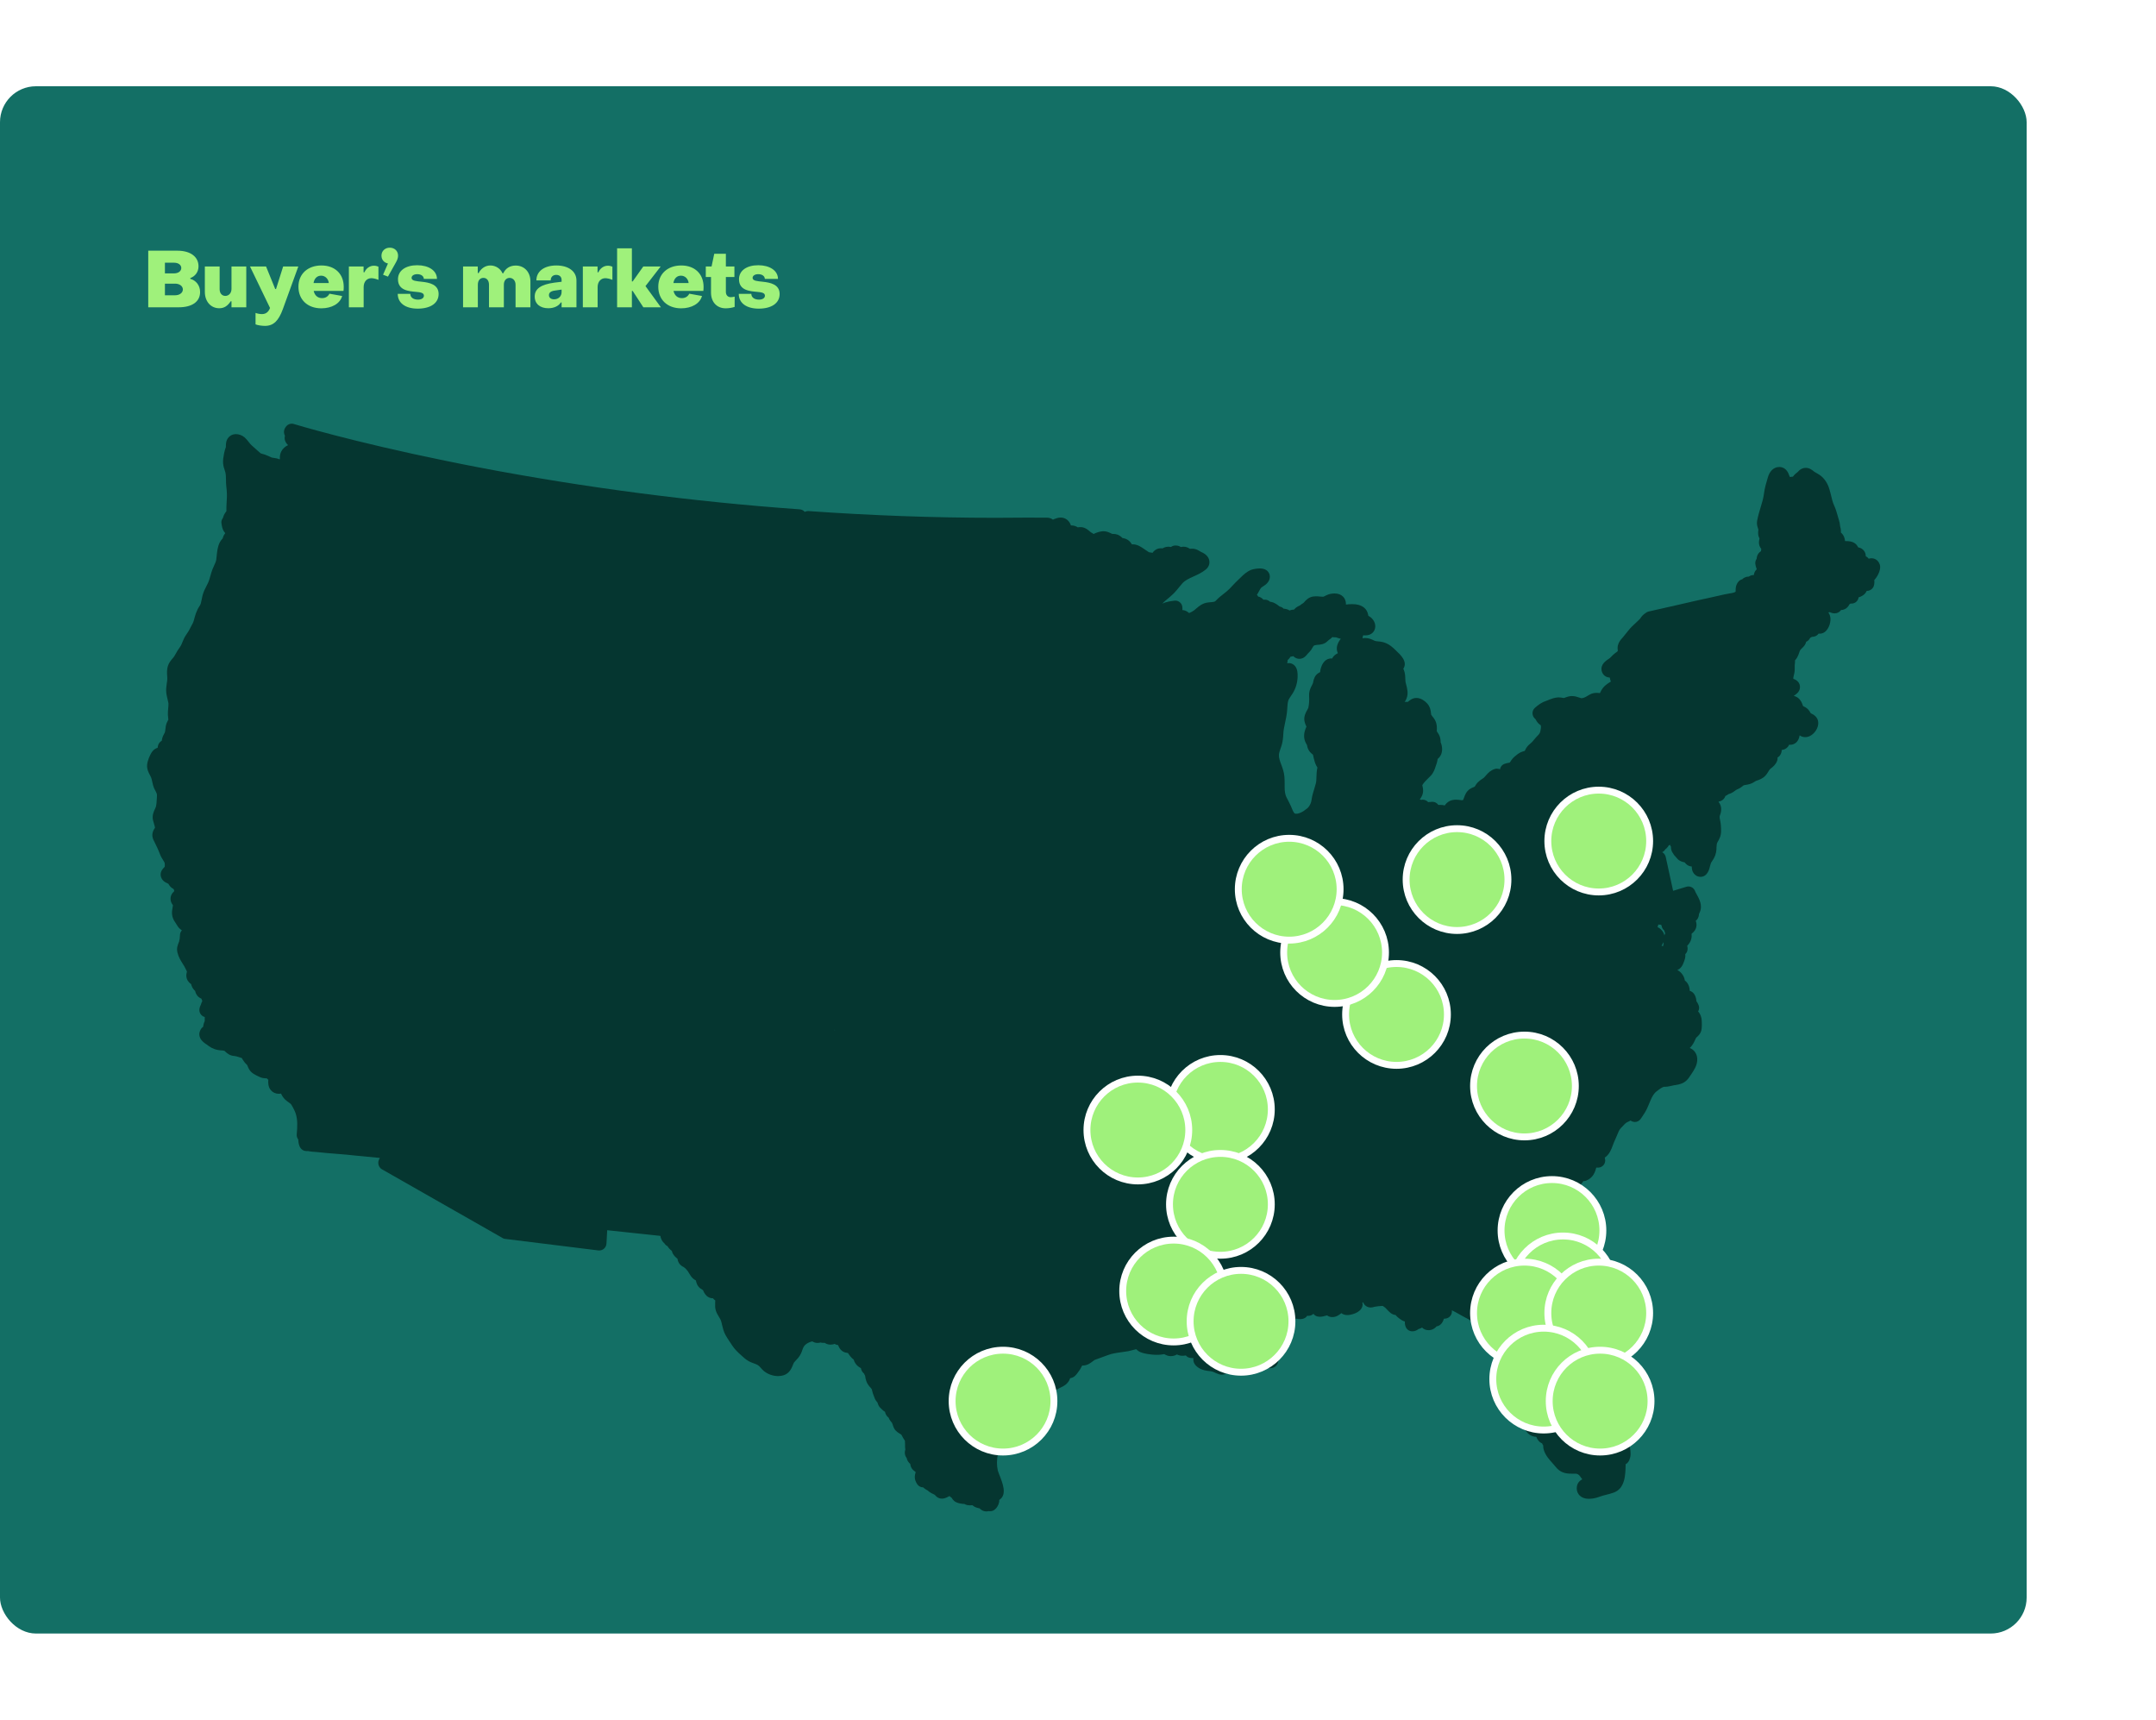
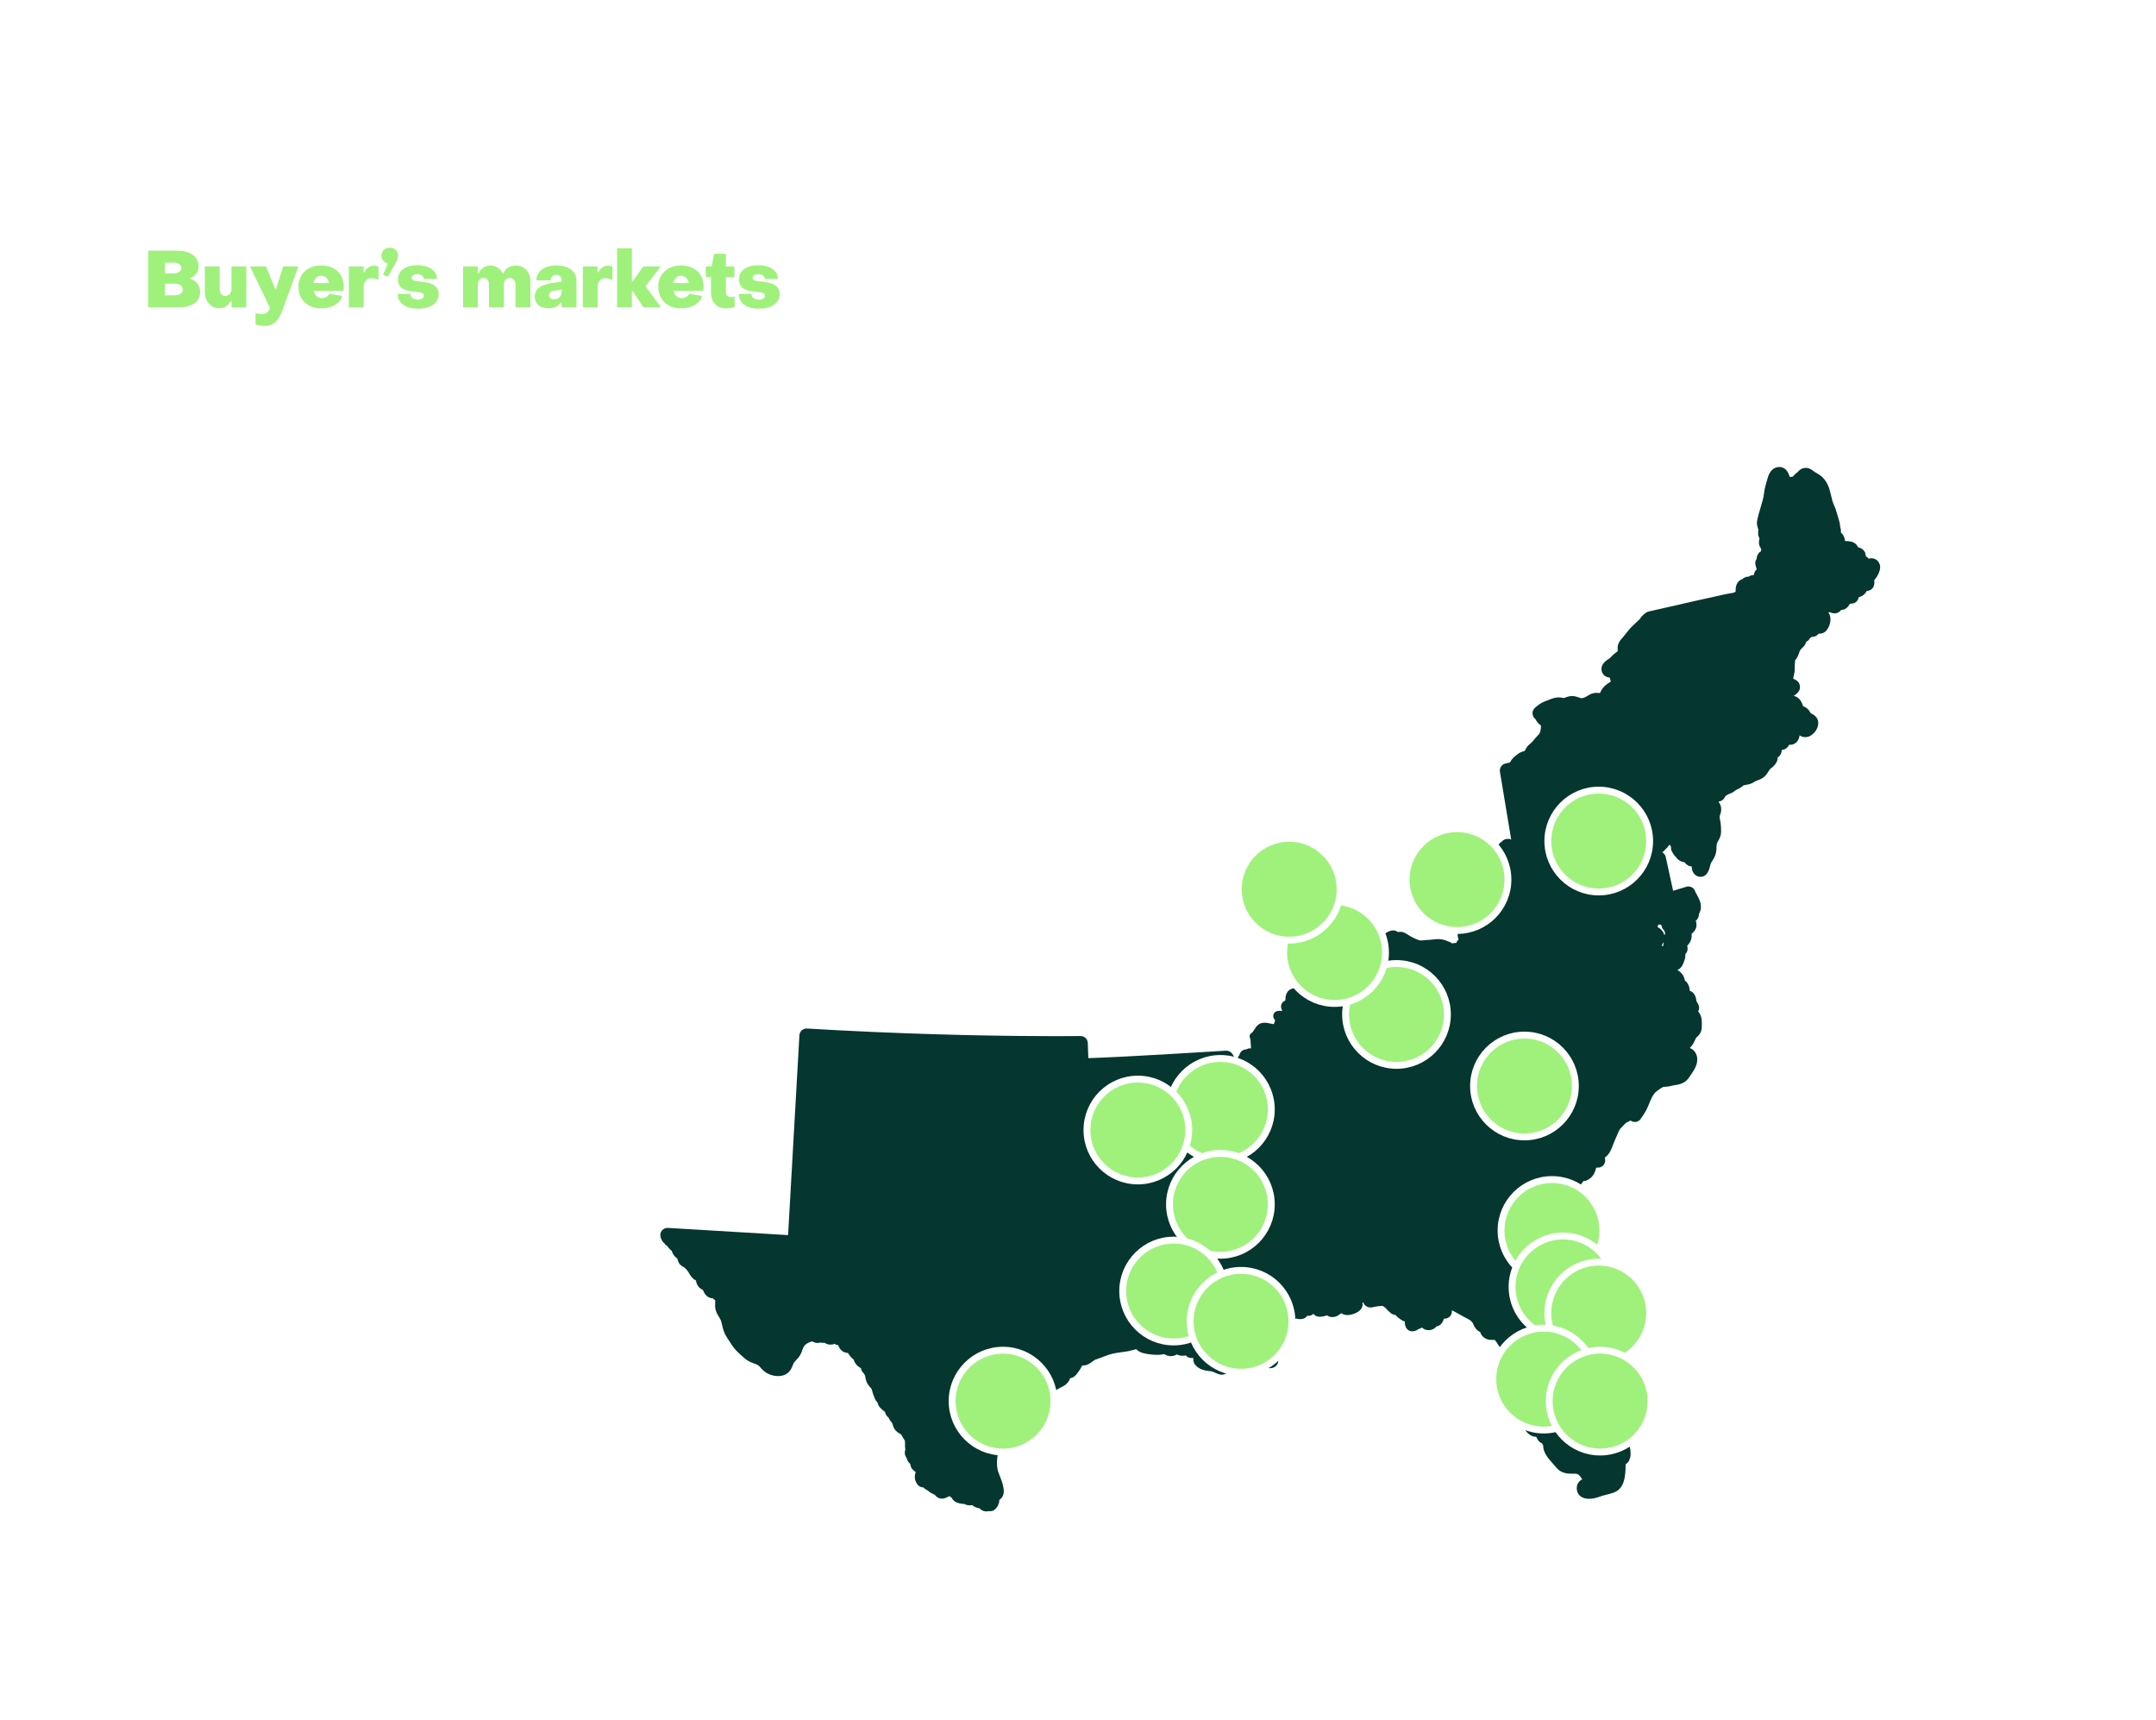
<svg xmlns="http://www.w3.org/2000/svg" width="1200" height="957" viewBox="0 0 1200 957" fill="none">
  <rect width="1200" height="957" fill="white" />
-   <rect y="48" width="1128" height="861" rx="20" fill="#136F65" />
  <path d="M99.492 171H82.508V139.496H98.656C106.092 139.496 110.492 142.928 110.492 148.208C110.492 151.464 108.468 153.84 105.916 154.72V155.16C109.04 155.996 111.372 158.768 111.372 162.508C111.372 167.92 106.84 171 99.492 171ZM91.792 146.184V152.124H96.852C99.228 152.124 100.9 150.892 100.9 149.132C100.9 147.372 99.228 146.184 96.852 146.184H91.792ZM91.792 157.844V164.312H97.468C99.932 164.312 101.78 162.948 101.78 161.056C101.78 159.208 99.932 157.844 97.468 157.844H91.792ZM128.846 148.296H137.074V171H128.846V167.656H128.406C126.602 170.34 124.71 171.528 122.026 171.528C117.318 171.528 114.018 167.744 114.018 162.464V148.296H122.246V160.924C122.246 163.124 123.478 164.664 125.414 164.664C127.35 164.664 128.846 163.08 128.846 160.792V148.296ZM147.514 181.34C145.842 181.34 143.51 181.032 142.234 180.504V174.124C143.202 174.52 144.698 174.784 145.842 174.784C148.35 174.784 149.67 173.112 150.286 171.352L139.154 148.296H148.086L153.19 160.836H153.63L157.59 148.296H166.038L157.414 172.056C155.082 178.392 152.31 181.34 147.514 181.34ZM178.822 171.572C171.298 171.572 166.106 166.864 166.106 159.56C166.106 152.344 171.386 147.724 178.91 147.724C186.39 147.724 191.318 152.388 191.318 159.648C191.318 160.308 191.274 161.452 191.186 161.892H174.598C175.126 164.356 176.798 165.896 179.262 165.896C181.242 165.896 182.65 164.884 183.354 163.432L190.438 164.708C189.294 168.976 184.63 171.572 178.822 171.572ZM174.51 157.492H183.002C182.782 155.248 181.066 153.4 178.734 153.4C176.446 153.4 174.95 154.984 174.51 157.492ZM202.405 171H194.177V148.296H202.361V151.508H202.845C203.813 149.264 205.837 147.856 208.125 147.856C209.005 147.856 209.929 148.076 210.633 148.428V155.732C209.313 155.16 207.729 154.808 206.673 154.808C204.165 154.808 202.405 156.788 202.405 159.736V171ZM220.418 145.92L215.93 153.928L213.202 152.872L215.93 146.624C213.774 146.184 212.322 144.512 212.322 142.268C212.322 139.672 214.302 137.824 216.942 137.824C219.626 137.824 221.562 139.672 221.562 142.268C221.562 143.412 221.166 144.6 220.418 145.92ZM232.468 171.748C225.648 171.748 221.38 168.624 221.38 163.52H228.376C228.376 165.456 230.048 166.732 232.644 166.732C234.58 166.732 235.944 165.896 235.944 164.532C235.944 162.904 234.008 162.64 231.632 162.42C227.54 162.024 221.512 161.672 221.512 155.38C221.512 150.584 225.78 147.592 232.248 147.592C238.54 147.592 243.204 150.54 243.204 155.204H235.9C235.856 153.62 234.36 152.564 232.248 152.564C230.4 152.564 229.08 153.4 229.08 154.632C229.08 156.348 231.764 156.436 234.8 156.788C238.936 157.228 244.128 158.24 244.128 163.608C244.128 168.668 239.684 171.748 232.468 171.748ZM265.962 171H257.734V148.296H265.918V151.948H266.402C267.722 149.396 270.098 147.724 272.958 147.724C275.862 147.724 278.59 149.484 279.69 152.08H280.13C281.318 149.396 283.782 147.768 287.038 147.768C291.79 147.768 295.222 151.332 295.222 156.568V171H286.95V158.416C286.95 156.348 285.718 154.72 283.694 154.632C281.714 154.632 280.438 156.172 280.438 158.416V171H272.166V158.416C272.166 156.128 270.934 154.632 269.086 154.632C267.15 154.632 265.962 156.128 265.962 158.416V171ZM305.184 171.528C300.696 171.528 297.616 169.152 297.616 165.016C297.616 160.616 301.18 158.284 308.616 157.272L312.576 156.788V155.776C312.576 154.104 311.476 152.96 309.584 152.96C307.78 152.96 306.504 154.104 306.504 156.04H298.54C298.54 150.98 302.896 147.724 309.672 147.724C316.404 147.724 320.848 150.98 320.848 156.084V171H312.576V168.316H312.136C310.86 170.428 308.132 171.528 305.184 171.528ZM308.396 166.556C310.86 166.556 312.576 164.84 312.576 162.508V161.144L308.924 161.672C306.504 161.98 305.536 162.904 305.536 164.224C305.536 165.632 306.592 166.556 308.396 166.556ZM332.631 171H324.403V148.296H332.587V151.508H333.071C334.039 149.264 336.063 147.856 338.351 147.856C339.231 147.856 340.155 148.076 340.859 148.428V155.732C339.539 155.16 337.955 154.808 336.899 154.808C334.391 154.808 332.631 156.788 332.631 159.736V171ZM351.7 171H343.472V138.176H351.7V156.612H352.14L358.036 148.296H367.716L359.268 159.208L367.848 171H358.08L352.14 161.892H351.7V171ZM379.103 171.572C371.579 171.572 366.387 166.864 366.387 159.56C366.387 152.344 371.667 147.724 379.191 147.724C386.671 147.724 391.599 152.388 391.599 159.648C391.599 160.308 391.555 161.452 391.467 161.892H374.879C375.407 164.356 377.079 165.896 379.543 165.896C381.523 165.896 382.931 164.884 383.635 163.432L390.719 164.708C389.575 168.976 384.911 171.572 379.103 171.572ZM374.791 157.492H383.283C383.063 155.248 381.347 153.4 379.015 153.4C376.727 153.4 375.231 154.984 374.791 157.492ZM403.924 171.572C398.952 171.572 395.74 168.052 395.74 162.816V154.148H392.836V148.296H396.048L397.544 141.212H404.012V148.296H408.764V154.148H404.012V162.42C404.012 164.18 405.068 165.368 406.696 165.368C407.312 165.368 408.192 165.236 408.896 165.06V170.78C407.444 171.308 405.332 171.572 403.924 171.572ZM422.274 171.748C415.454 171.748 411.186 168.624 411.186 163.52H418.182C418.182 165.456 419.854 166.732 422.45 166.732C424.386 166.732 425.75 165.896 425.75 164.532C425.75 162.904 423.814 162.64 421.438 162.42C417.346 162.024 411.318 161.672 411.318 155.38C411.318 150.584 415.586 147.592 422.054 147.592C428.346 147.592 433.01 150.54 433.01 155.204H425.706C425.662 153.62 424.166 152.564 422.054 152.564C420.206 152.564 418.886 153.4 418.886 154.632C418.886 156.348 421.57 156.436 424.606 156.788C428.742 157.228 433.934 158.24 433.934 163.608C433.934 168.668 429.49 171.748 422.274 171.748Z" fill="#9FF17B" />
  <mask id="mask0_2021_573" style="mask-type:luminance" maskUnits="userSpaceOnUse" x="80" y="234" width="392" height="464">
-     <path d="M471.054 234.082H80.067V697.313H471.054V234.082Z" fill="white" />
-   </mask>
+     </mask>
  <g mask="url(#mask0_2021_573)">
    <path d="M469.371 476.335C469.438 475.189 469 474.077 468.191 473.301C467.449 472.56 466.472 472.155 465.427 472.155C465.325 472.155 465.258 472.155 465.157 472.155C462.595 472.324 459.594 472.425 456.257 472.425C450.661 472.425 443.817 472.155 436.03 471.683L439.064 428.06L442.334 381.167L443.885 359.019L448.84 287.719C448.975 285.527 447.357 283.606 445.166 283.437C385.328 279.156 325.254 271.301 266.595 260.109C266.595 260.109 266.595 260.109 266.562 260.109C260.359 258.895 254.257 257.715 248.425 256.502C195.565 245.714 163.842 236.039 163.539 235.938C163.168 235.803 162.797 235.769 162.393 235.769C161.381 235.769 160.404 236.14 159.628 236.882C158.988 237.522 157.168 239.646 158.583 242.545C158.044 244.601 159.022 246.22 159.595 246.894C159.831 247.197 160.067 247.433 160.336 247.703C158.853 248.377 157.404 249.523 156.561 251.209C155.988 252.288 155.65 253.805 155.785 255.356C155.718 255.457 155.684 255.558 155.617 255.625C154.437 255.086 153.291 254.917 152.414 254.816C152.212 254.816 152.01 254.749 151.807 254.715C151.74 254.715 151.706 254.715 151.639 254.715C151.268 254.681 150.56 254.31 149.92 254.007L149.481 253.805C148.167 253.164 146.919 252.793 145.807 252.49L145.267 252.355C145.099 252.288 144.559 251.782 144.121 251.411C143.851 251.175 143.615 250.939 143.346 250.737C142.57 250.096 141.862 249.456 141.222 248.849C140.817 248.478 140.413 248.141 140.042 247.804C139.57 247.4 139.098 246.793 138.592 246.152C137.884 245.242 137.075 244.231 135.997 243.287C134.749 242.242 132.963 241.567 131.344 241.567C128.816 241.567 126.726 243.152 126.018 245.579C125.748 246.59 125.748 247.501 125.715 248.175C125.715 248.377 125.715 248.681 125.715 248.782C125.411 249.625 125.007 250.804 124.737 252.22L124.67 252.625C124.366 254.209 123.995 256.03 124.198 258.019C124.332 259.401 124.703 260.615 125.074 261.66C125.209 262.064 125.344 262.469 125.445 262.907C125.715 263.986 125.748 265.503 125.782 266.986C125.782 268.267 125.816 269.616 125.984 270.93C126.288 273.256 126.355 275.38 126.254 277.335C126.187 278.178 126.153 279.055 126.119 279.931C126.085 280.673 126.052 281.415 126.018 282.123C126.018 282.594 126.018 283.1 126.018 283.606C126.018 283.876 126.018 284.213 126.018 284.449C125.951 284.516 125.883 284.617 125.816 284.718C125.512 285.157 125.074 285.73 124.703 286.471C124.467 287.011 124.299 287.516 124.164 287.921C124.13 288.022 124.096 288.123 124.063 288.224C123.321 289.168 123.018 290.416 123.321 291.629C123.388 291.899 123.422 292.169 123.456 292.405C123.658 293.517 123.928 295.034 125.344 296.686C124.838 297.326 124.366 298.136 124.029 299.282C124.029 299.383 123.995 299.45 123.962 299.551C123.894 299.686 123.759 299.787 123.658 299.922C123.254 300.394 122.681 301.068 122.242 301.979C121.096 304.339 120.826 307.035 120.59 309.429C120.523 310.069 120.456 310.71 120.388 311.317C120.22 312.429 119.781 313.407 119.208 314.621C118.871 315.328 118.5 316.171 118.163 317.048C117.725 318.228 117.388 319.408 117.084 320.52C116.68 321.936 116.309 323.284 115.77 324.397C115.5 324.903 115.23 325.442 114.994 325.948C114.185 327.498 113.275 329.251 112.736 331.342C112.533 332.151 112.365 332.96 112.23 333.701C111.96 335.016 111.758 336.23 111.252 336.938C109.263 339.871 108.623 342.433 107.915 345.13C107.645 346.242 107.038 347.355 106.33 348.602C105.993 349.242 105.622 349.883 105.319 350.557C105.049 351.097 104.645 351.703 104.207 352.344C103.532 353.322 102.757 354.434 102.184 355.816L101.847 356.625C101.307 357.94 100.802 359.187 100.161 360.064C99.15 361.412 98.307 362.862 97.532 364.278L96.992 365.188C96.79 365.525 96.419 365.963 96.015 366.435C95.138 367.48 94.059 368.761 93.486 370.481C92.812 372.436 92.947 374.492 93.048 376.111C93.082 376.819 93.149 377.459 93.115 377.965C93.082 378.605 92.981 379.313 92.846 380.089C92.61 381.808 92.306 383.729 92.576 385.786C92.745 386.966 93.014 388.078 93.25 389.056C93.453 389.865 93.621 390.64 93.756 391.348C93.756 391.483 93.756 391.584 93.756 391.719C93.756 392.427 93.722 393.236 93.621 394.146C93.52 395.259 93.385 396.54 93.453 397.888C93.453 398.327 93.52 398.832 93.587 399.304C93.621 399.709 93.689 400.248 93.689 400.518C93.655 400.653 93.554 400.754 93.486 400.855C93.284 401.226 93.014 401.731 92.778 402.305C92.273 403.619 92.138 404.9 92.037 405.912C91.969 406.653 91.868 407.328 91.7 407.665C91.598 407.867 91.497 408.069 91.396 408.238C90.924 409.081 90.317 410.26 90.081 411.845C90.081 411.946 90.081 412.047 90.081 412.148C88.227 413.294 87.789 414.946 87.755 416.093C86.744 416.43 85.665 417.003 84.822 418.115C83.474 419.835 82.092 423.307 81.889 425.532C81.653 427.959 82.732 430.015 83.541 431.499C83.777 431.937 84.013 432.375 84.114 432.645C84.35 433.252 84.519 433.993 84.688 434.803C84.991 436.252 85.328 437.904 86.238 439.556C87.283 441.477 87.418 441.815 87.351 443.062C87.351 443.5 87.317 443.938 87.283 444.377C87.182 446.062 87.115 447.478 86.778 448.894C86.71 449.164 86.474 449.669 86.272 450.108C85.598 451.557 84.586 453.715 85.126 456.277C85.294 456.985 85.497 457.726 85.733 458.434C85.969 459.243 86.204 459.985 86.272 460.626C85.901 461.131 85.395 461.907 85.058 462.985C84.35 465.379 85.261 467.132 85.766 468.076L85.901 468.346C87.047 470.672 88.16 472.964 89.003 475.256C89.508 476.605 90.25 477.819 90.924 478.864L91.295 479.47C91.7 480.178 91.733 480.178 91.733 481.291C91.733 481.965 91.733 482.167 91.7 482.235C91.7 482.235 91.666 482.336 91.531 482.504C91.497 482.572 91.396 482.639 91.329 482.707C90.688 483.347 89.138 484.898 89.441 487.258C89.576 488.337 90.183 489.887 92.171 491.034C92.745 491.371 93.217 491.573 93.587 491.741C93.655 491.741 93.689 491.775 93.756 491.809V491.876C94.127 492.483 94.868 493.865 96.419 494.54C96.554 494.776 96.689 495.012 96.891 495.247C96.891 495.281 96.959 495.315 96.992 495.349C96.925 495.618 96.857 495.888 96.79 496.158C96.116 496.697 95.61 497.405 95.273 498.248C94.295 500.81 95.576 502.833 96.251 503.743C96.217 504.147 96.116 504.586 96.048 505.058C95.677 507.047 95.138 510.114 97.633 513.418C97.801 513.654 97.936 513.89 98.071 514.126C98.543 514.935 99.183 516.048 100.33 517.025C100.633 517.295 100.937 517.531 101.24 517.699C100.566 518.407 100.161 519.419 100.161 520.464C100.161 521.543 99.959 523.026 99.689 523.936C99.588 524.206 99.487 524.475 99.386 524.711C98.914 525.891 98.172 527.678 98.779 530.105C99.386 532.667 100.599 534.522 101.644 536.207C102.218 537.084 102.723 537.926 103.128 538.769C103.296 539.14 103.465 539.477 103.667 539.848C103.768 540.084 103.937 540.387 104.038 540.59C104.038 540.691 104.004 540.826 103.971 540.927C103.701 542.005 102.926 545.242 106.364 547.602C106.432 547.838 106.499 548.107 106.6 548.411C107.106 549.995 108.083 550.905 108.623 551.445C108.791 552.22 109.162 553.602 110.544 554.782C111.084 555.254 111.623 555.524 112.061 555.692C112.264 556.097 112.5 556.636 112.601 557.075C112.601 557.108 112.567 557.142 112.533 557.209C112.129 557.917 111.96 558.49 111.893 558.861C111.893 558.895 111.859 558.962 111.825 558.996C111.556 559.536 111.185 560.345 111.016 561.39C110.747 563.042 111.522 564.66 112.938 565.503C113.275 565.705 113.612 565.84 113.983 565.941C113.983 566.109 113.949 566.278 113.949 566.446C113.949 566.918 113.949 567.39 113.949 567.862C113.949 567.963 113.949 568.065 113.949 568.166C113.949 568.233 113.882 568.334 113.848 568.402C113.646 568.874 113.342 569.615 113.174 570.526C113.14 570.795 113.106 571.065 113.106 571.301C112.601 571.672 112.028 572.245 111.589 573.088C110.713 574.74 109.938 577.942 114.758 581.044C114.927 581.145 115.062 581.246 115.163 581.313C116.612 582.493 118.467 583.74 121.265 584.28C121.973 584.415 122.681 584.482 123.287 584.516C123.86 584.55 124.67 584.617 124.939 584.752C125.04 584.786 125.276 585.022 125.479 585.258C126.389 586.1 127.872 587.483 130.468 587.617C131.243 587.685 131.985 587.921 132.996 588.258C133.468 588.393 133.94 588.561 134.412 588.696C134.547 588.73 134.581 588.764 134.581 588.764C134.581 588.764 134.783 589.134 134.918 589.37C135.188 589.842 135.525 590.348 135.929 590.887C136.367 591.494 136.806 591.899 137.177 592.27C137.311 592.404 137.446 592.506 137.581 592.674C137.648 592.742 137.75 593.079 137.851 593.315C138.053 593.82 138.289 594.461 138.727 595.135C139.941 597.158 141.997 598.102 143.481 598.81C143.784 598.944 144.054 599.079 144.29 599.18C145.807 599.99 147.189 600.023 148.133 600.057C148.234 600.057 148.335 600.057 148.436 600.057H148.47C148.74 600.327 149.11 600.664 149.346 600.9C149.212 602.316 149.144 604.777 150.796 606.698C151.841 607.912 153.358 608.62 155.077 608.653H155.246C155.65 608.653 156.055 608.62 156.426 608.552C156.898 609.564 157.538 610.777 158.752 611.923C159.426 612.564 160.134 613.036 160.741 613.474C161.314 613.879 161.887 614.283 162.056 614.553C163.37 616.71 164.247 618.531 164.685 619.98C165.697 623.419 165.528 626.959 165.157 631.24C165.056 632.285 165.393 633.297 166 634.072C166 635.083 166.202 636.061 166.337 636.701C167.18 640.174 169.641 640.545 170.686 640.545C170.888 640.545 171.124 640.545 171.394 640.511H171.461L171.866 640.612C173.012 640.848 174.158 640.915 175.17 640.983C175.608 640.983 176.046 641.05 176.451 641.084C180.159 641.455 184.339 641.893 188.519 642.163C191.486 642.365 194.554 642.702 197.52 643.006C198.97 643.14 200.42 643.309 201.835 643.41L204.195 643.646C206.622 643.882 209.016 644.118 211.443 644.354L210.971 645.23C210.668 645.804 210.533 646.444 210.533 647.085C210.533 648.534 211.308 649.95 212.556 650.658L279.102 688.55C279.676 688.988 280.316 689.292 281.058 689.393L317.871 693.944L333.108 695.832C333.108 695.832 333.446 695.832 333.58 695.832C334.558 695.832 335.468 695.495 336.21 694.82C337.053 694.079 337.525 693 337.558 691.854L337.963 684.572L367.427 687.707C367.427 687.707 367.697 687.707 367.831 687.707C369.348 687.707 370.697 686.831 371.337 685.516L436.704 689.46C436.704 689.46 436.873 689.46 436.94 689.46C437.918 689.46 438.828 689.089 439.57 688.449C440.345 687.741 440.817 686.763 440.885 685.685L446.717 582.931L447.189 574.47C451.773 574.74 456.324 575.009 460.774 575.245C460.842 575.245 460.909 575.245 460.977 575.245C461.954 575.245 462.898 574.874 463.606 574.2C464.382 573.492 464.854 572.481 464.921 571.436L468.225 501.147L469.371 476.504V476.335Z" fill="#053630" />
  </g>
  <mask id="mask1_2021_573" style="mask-type:luminance" maskUnits="userSpaceOnUse" x="430" y="282" width="415" height="319">
-     <path d="M844.537 282.99H430.895V600.992H844.537V282.99Z" fill="white" />
-   </mask>
+     </mask>
  <g mask="url(#mask1_2021_573)">
    <path d="M746.335 355.356C744.144 358.12 743.47 360.784 744.548 363.278C744.548 363.346 744.616 363.447 744.65 363.514C744.279 363.649 743.942 363.851 743.605 364.054C742.56 364.728 741.885 365.571 741.447 366.447C741.245 366.447 741.009 366.413 740.806 366.413C740.604 366.413 740.233 366.413 739.997 366.481C736.997 367.02 735.649 370.088 735.143 371.875C734.907 372.65 734.806 373.425 734.772 374.032C734.536 374.133 734.233 374.268 733.963 374.437C731.637 375.853 731.165 378.179 730.929 379.392L730.862 379.797C730.76 380.269 730.491 380.741 730.187 381.381C729.479 382.73 728.502 384.55 728.637 387.247C728.771 389.877 728.637 391.798 728.198 393.855C728.165 394.091 727.794 394.664 727.592 395.068C726.783 396.484 725.535 398.642 726.075 401.406C726.277 402.384 726.614 403.193 726.917 403.833C726.985 403.968 727.086 404.204 727.153 404.339C727.086 404.474 727.018 404.676 726.951 404.811C726.85 405.013 726.749 405.249 726.681 405.452C725.367 408.755 725.603 411.789 727.423 414.52C727.726 416.374 728.468 418.228 730.592 419.813C730.727 419.914 730.76 419.948 730.76 419.948C730.828 420.082 730.929 420.655 731.03 421.06L731.131 421.599C731.57 423.521 732.075 425.004 732.682 426.15C732.884 426.521 733.087 426.791 733.255 427.094C732.817 428.949 732.783 430.735 732.716 432.286C732.682 433.601 732.648 434.882 732.379 435.927C732.143 436.904 731.839 437.848 731.536 438.86C730.929 440.815 730.288 442.838 729.985 445.164C729.816 446.58 729.075 448.232 728.165 449.277C727.996 449.479 727.794 449.647 727.592 449.816C726.85 450.389 726.209 450.895 725.535 451.333C724.086 452.277 722.569 452.816 721.49 452.816C720.849 452.816 720.546 452.648 720.276 452.311C719.77 451.67 719.366 450.659 718.928 449.614L718.827 449.344C718.725 449.074 718.624 448.838 718.489 448.569L718.422 448.4C717.95 447.355 717.478 446.411 717.006 445.535C716.635 444.86 716.298 444.186 715.961 443.512C715.219 441.86 715.017 440.174 715.017 437.983C715.017 437.478 715.017 436.972 715.017 436.466C715.017 435.084 715.017 433.668 714.882 432.151C714.68 429.656 713.871 427.432 713.129 425.476C712.388 423.454 711.713 421.701 711.848 419.948C711.916 418.869 712.32 417.756 712.758 416.441C712.927 416.003 713.096 415.565 713.23 415.093C714.006 412.733 714.174 410.441 714.275 408.317C714.377 406.261 714.815 404.238 715.287 402.047C715.691 400.125 716.13 398.136 716.332 396.012C716.399 395.304 716.467 394.63 716.5 393.922C716.602 392.473 716.669 391.09 717.006 389.978C717.242 389.135 717.849 388.292 718.523 387.281C718.86 386.775 719.197 386.27 719.534 385.764C721.186 383.101 722.097 379.999 722.231 376.797C722.299 374.504 722.164 372.043 720.58 370.391C719.703 369.481 718.557 368.976 717.31 368.976C717.04 368.976 716.77 369.077 716.467 369.11C716.534 368.672 716.635 368.268 716.669 367.796V367.324C717.141 366.919 717.748 366.346 718.253 365.436C718.86 365.402 719.4 365.234 719.838 365.132C720.04 365.335 720.242 365.503 720.478 365.706C721.287 366.279 722.231 366.616 723.209 366.616C725.704 366.616 727.153 364.694 727.76 363.885L727.861 363.784C727.996 363.582 728.198 363.413 728.367 363.245C728.805 362.806 729.311 362.267 729.817 361.559C730.086 361.154 730.322 360.716 730.558 360.312C730.76 359.975 730.929 359.637 731.064 359.503C731.435 359.098 731.907 358.963 733.693 358.795H733.896C735.109 358.66 737.098 358.491 738.784 356.873C739.391 356.266 739.761 355.997 740.301 355.626C740.84 355.255 741.245 354.85 741.548 354.513C741.953 354.581 742.492 354.648 743.031 354.648H743.369C743.616 354.648 743.852 354.704 744.077 354.817C744.953 355.187 745.728 355.356 746.403 355.457M842.751 465.087L837.087 431.039C836.885 429.892 836.244 428.881 835.267 428.308C834.626 427.903 833.918 427.735 833.21 427.735C832.806 427.735 832.435 427.769 832.03 427.903C830.951 428.241 830.007 428.746 829.165 429.387C828.221 430.128 827.547 430.938 826.94 431.645C826.636 432.016 826.333 432.387 826.063 432.623C825.793 432.893 825.389 433.162 824.917 433.466C824.209 433.938 823.4 434.477 822.625 435.253C821.883 435.961 821.411 436.77 821.074 437.309C820.973 437.444 820.872 437.646 820.804 437.747C820.636 437.815 820.433 437.916 820.197 438.017C819.085 438.455 817.264 439.197 815.983 441.321C815.41 442.298 815.073 443.209 814.837 443.95C814.669 444.388 814.466 444.962 814.365 445.096C814.23 445.231 814.163 445.265 813.826 445.265C813.657 445.265 813.522 445.265 813.354 445.265L812.781 445.198C812.107 445.096 811.264 444.995 810.387 444.995C809.14 444.995 808.061 445.231 807.05 445.636C805.567 446.31 804.69 447.422 804.117 448.198C803.51 448.063 802.735 447.894 801.858 447.894C801.858 447.894 801.757 447.894 801.723 447.894H800.544C799.836 446.849 798.622 446.175 797.273 446.175C797.172 446.175 797.071 446.175 796.97 446.175L796.397 446.243C795.992 446.243 795.453 446.344 794.947 446.344H794.88C794.543 445.973 794.172 445.636 793.7 445.434C793.127 445.13 792.52 444.995 791.88 444.995C791.576 444.995 791.239 445.029 790.936 445.096C790.902 445.096 790.868 445.063 790.801 445.029C790.666 444.962 790.396 444.894 790.228 444.827C791.037 443.782 791.846 442.467 792.048 440.748C792.183 439.399 791.947 438.287 791.745 437.444C791.711 437.275 791.644 437.073 791.644 436.904C791.745 436.702 791.947 436.433 792.116 436.197C792.824 435.151 793.801 434.208 794.813 433.196C795.318 432.691 795.79 432.219 796.296 431.713C797.981 429.96 798.622 427.87 799.161 426.184L799.364 425.577L799.498 425.207C799.734 424.532 800.004 423.656 800.139 422.611V422.375C800.611 421.97 801.218 421.397 801.723 420.554C802.937 418.498 802.971 415.666 801.825 413.003C801.825 413.003 801.825 412.7 801.825 412.464C801.757 411.52 801.656 410.036 800.746 408.553C800.51 408.148 800.274 407.811 800.038 407.441C799.937 407.272 799.768 407.07 799.701 406.935V406.395C799.802 404.912 799.869 402.889 798.723 400.732C798.251 399.855 797.678 399.147 797.206 398.608C796.97 398.338 796.667 397.934 796.599 397.765C796.566 397.63 796.498 397.192 796.464 396.821C796.33 395.776 796.195 394.327 795.352 392.843C794.341 391.057 792.419 389.472 790.464 388.764C789.756 388.495 789.048 388.393 788.374 388.393C786.182 388.393 784.733 389.641 783.924 390.281C783.823 390.349 783.721 390.45 783.62 390.551C783.553 390.551 783.452 390.551 783.351 390.551C783.115 390.551 782.912 390.551 782.676 390.551C782.407 390.551 782.103 390.551 781.834 390.551C782.238 390.012 782.643 389.337 782.912 388.562C783.957 385.831 783.216 383 782.643 380.943C782.474 380.336 782.339 379.763 782.272 379.359C782.204 378.92 782.171 378.347 782.171 377.707C782.137 376.224 782.07 374.403 781.26 372.515C781.193 372.38 781.126 372.246 781.058 372.144C783.721 368.268 779.339 364.188 777.215 362.233L776.945 361.964C775.26 360.312 772.967 358.087 769.563 357.278C768.619 357.042 767.776 356.974 767.034 356.907C766.158 356.839 765.483 356.738 765.011 356.536L764.877 356.469C763.494 355.794 761.91 355.019 759.854 355.019C759.348 355.019 758.842 355.12 758.37 355.221C758.505 354.716 758.573 354.21 758.573 353.738C758.707 353.67 758.809 353.569 758.91 353.536H758.943C759.213 353.536 759.483 353.569 759.786 353.569H760.022C763.157 353.569 764.809 351.648 765.281 349.861C766.056 347.063 764.304 344.265 762.146 342.984L761.775 342.782C761.775 342.782 761.64 342.714 761.607 342.68C761.505 342.175 761.404 341.467 761.101 340.725C760.292 338.669 758.134 336.174 752.639 336.174C751.392 336.174 750.178 336.275 749.133 336.41C749.133 336.242 749.133 336.073 749.133 335.904C749.066 333.073 747.077 330.241 742.796 330.241C742.054 330.241 741.278 330.342 740.503 330.477C739.222 330.747 738.211 331.252 737.469 331.623C736.963 331.893 736.626 332.061 736.458 332.061H736.255C735.851 332.061 735.312 331.994 734.772 331.96C734.098 331.893 733.323 331.825 732.513 331.825C731.94 331.825 731.401 331.859 730.895 331.926C728.333 332.331 726.816 334.017 725.94 335.028C725.771 335.196 725.603 335.432 725.434 335.567C724.692 335.938 724.153 336.41 723.782 336.714C723.715 336.747 723.681 336.815 723.614 336.848C723.479 336.916 723.378 336.949 723.276 337.017C722.501 337.388 721.321 337.893 720.242 339.208C720.175 339.208 720.141 339.208 720.074 339.242C720.04 339.242 719.973 339.242 719.872 339.242C719.433 339.276 718.658 339.343 717.781 339.714C716.602 338.938 715.354 338.77 714.444 338.702C713.871 338.096 713.096 337.657 712.253 337.523C711.983 337.287 711.68 337.084 711.41 336.882L711.241 336.747C710.365 336.14 709.016 335.196 707.499 334.927C707.297 334.927 707.129 334.893 706.926 334.859C706.05 334.017 704.904 333.679 703.926 333.679C703.724 333.679 703.521 333.679 703.252 333.713C703.252 333.713 703.218 333.713 703.184 333.713C703.016 333.511 702.847 333.342 702.679 333.174C701.836 332.432 701.027 332.095 700.319 331.994C700.117 331.589 699.847 331.252 699.577 330.983C699.982 330.443 700.285 329.87 700.555 329.331C701.128 328.184 701.6 327.409 702.173 326.87C702.274 326.769 702.645 326.533 702.915 326.364C703.791 325.825 704.904 325.117 705.746 323.937C706.893 322.386 707.095 320.532 706.32 318.981C705.713 317.768 704.364 316.318 701.229 316.318C699.645 316.318 697.42 316.689 696.375 317.093C693.88 318.105 692.06 319.858 690.475 321.408C690.104 321.779 689.733 322.116 689.363 322.487C688.183 323.566 687.138 324.678 686.126 325.757C684.98 327.005 683.901 328.151 682.755 329.095C682.182 329.567 681.643 330.005 681.069 330.443C679.654 331.556 678.17 332.702 676.754 334.219C676.148 334.859 675.912 334.927 673.923 335.095C673.484 335.095 673.012 335.163 672.54 335.23C669.304 335.567 667.281 337.354 665.798 338.635C665.394 338.972 664.989 339.343 664.551 339.68C663.809 340.22 662.865 340.691 661.854 341.163C661.55 340.894 661.281 340.624 660.843 340.388C659.932 339.815 659.022 339.512 658.078 339.478C658.146 338.905 658.179 338.231 658.044 337.489C657.707 335.567 656.022 334.219 654.168 334.219C653.999 334.219 653.864 334.219 653.696 334.253C651.673 334.489 649.279 334.826 646.92 335.871C647.392 335.432 647.864 334.961 648.336 334.522C648.808 334.118 649.279 333.747 649.751 333.342C650.999 332.297 652.28 331.252 653.527 329.971C654.505 328.926 655.381 327.881 656.224 326.836C656.865 326.027 657.471 325.285 658.112 324.577C659.696 322.858 661.82 321.914 664.281 320.802C666.506 319.79 668.832 318.745 670.99 317.026C672.574 315.779 673.35 314.026 673.114 312.205C672.844 310.048 671.293 308.328 668.495 307.115C668.293 307.014 668.09 306.879 667.888 306.778C667.012 306.238 665.697 305.429 663.91 305.328C663.708 305.328 663.539 305.328 663.337 305.328C662.933 305.328 662.596 305.328 662.258 305.395C661.112 304.586 659.966 304.216 658.752 304.216C658.179 304.216 657.674 304.317 657.269 304.418C656.797 304.114 656.157 303.777 655.381 303.642C655.044 303.575 654.673 303.541 654.336 303.541C653.392 303.541 652.516 303.811 651.74 304.384C651.606 304.384 651.471 304.35 651.336 304.317C650.931 304.249 650.594 304.216 650.291 304.216C648.74 304.216 647.661 304.822 647.054 305.159C646.751 305.159 646.448 305.092 646.178 305.092C644.122 305.092 642.773 306.103 642.031 306.912C641.829 307.148 641.627 307.384 641.492 307.62C640.953 307.486 640.447 307.452 640.076 307.384C639.874 307.384 639.672 307.384 639.503 307.283C639.402 307.283 638.997 306.98 638.728 306.778C638.357 306.508 637.952 306.238 637.548 306.002C637.312 305.834 637.008 305.631 636.705 305.429C635.154 304.35 633.03 302.901 630.57 302.901C630.367 302.901 630.165 302.901 629.963 302.901C629.727 302.429 629.39 301.957 628.951 301.485C627.434 299.867 625.816 299.563 624.94 299.428C624.872 299.428 624.805 299.428 624.737 299.395C624.434 299.058 623.962 298.586 623.254 298.147C621.67 297.102 620.119 297.102 619.31 297.102H619.04C618.838 297.035 618.602 296.9 618.332 296.765C617.355 296.293 616.04 295.619 614.219 295.619C613.95 295.619 613.68 295.619 613.41 295.653C611.624 295.855 609.972 296.496 608.691 297.136C608.05 296.664 607.477 296.361 607.14 296.192C607.039 296.125 606.735 295.855 606.499 295.653C605.555 294.844 604.173 293.63 602.117 293.36C601.847 293.327 601.544 293.327 601.274 293.327C600.735 293.327 600.296 293.394 599.892 293.461C598.847 292.754 597.633 292.383 596.217 292.383C596.15 292.383 596.116 292.383 596.049 292.383C595.981 292.113 595.847 291.843 595.745 291.574C594.734 289.349 592.711 288 590.352 288C588.936 288 587.655 288.472 586.677 288.877C586.475 288.978 586.272 289.079 586.07 289.18C584.924 288.236 583.508 288.068 582.733 288.068C582.564 288.068 582.362 288.068 582.16 288.068H581.789H581.047C580.407 288.068 579.8 288.068 579.159 288.068H577.71C576.631 288.034 575.518 288.034 574.406 288.034C573.395 288.034 572.383 288.034 571.372 288.034C565.371 288.101 559.809 288.135 554.415 288.135H553.774C519.726 288.135 484.834 286.854 450.044 284.393C449.943 284.393 449.841 284.393 449.774 284.393C448.83 284.393 447.886 284.73 447.178 285.371C446.369 286.079 445.897 287.056 445.83 288.101L440.874 359.334L439.323 381.449L436.053 428.342L432.75 475.976C432.682 477.055 433.019 478.066 433.727 478.875C434.435 479.685 435.413 480.156 436.458 480.224C446.133 480.898 454.46 481.235 461.202 481.235C462.955 481.235 464.641 481.235 466.225 481.168L465.281 501.395C465.214 502.844 465.956 504.125 467.102 504.867L463.967 571.751C463.933 572.863 464.742 573.807 465.854 573.841C519.894 576.673 564.63 577.111 586.508 577.111C591.026 577.111 594.498 577.111 597.094 577.077L597.465 587.595C597.532 589.753 599.285 591.472 601.409 591.472C613.815 591.405 663.438 588.404 678.474 587.494C678.44 587.595 678.373 587.73 678.305 587.865C677.226 590.191 675.575 593.731 677.395 596.63C678.339 598.113 679.957 598.956 681.811 598.956C681.98 598.956 682.115 598.956 682.317 598.956C683.227 598.889 684.171 598.855 685.115 598.821C687.306 598.72 689.599 598.619 691.891 598.215C693.577 597.911 694.891 596.563 695.127 594.843C695.195 594.304 695.262 593.731 695.262 593.158C695.262 592.45 695.262 591.809 695.262 591.169C695.228 589.618 695.195 588.371 695.397 586.955C695.397 586.921 695.498 586.82 695.566 586.685C695.768 586.382 696.004 586.045 696.206 585.606C696.408 585.236 696.577 584.797 696.745 584.359C696.745 584.258 696.813 584.157 696.813 584.089C697.319 584.056 697.79 583.921 698.262 583.752C702.207 582.235 701.735 577.381 701.499 575.055C701.499 574.852 701.465 574.684 701.465 574.549C701.465 574.347 701.465 574.145 701.465 573.976C701.465 573.538 701.431 573.032 701.364 572.493C701.701 572.054 702.072 571.65 702.308 571.178C702.476 570.942 702.611 570.74 702.746 570.537C702.915 570.268 703.151 569.931 703.319 569.728H703.387C703.825 569.728 704.432 569.863 705.106 569.998C705.679 570.133 706.353 570.268 707.095 570.369C707.533 570.436 707.971 570.504 708.41 570.504C712.826 570.504 714.073 566.627 714.68 564.773L714.747 564.604C714.815 564.402 714.882 564.166 714.916 563.93C714.983 563.694 715.085 563.391 715.152 563.02C718.152 562.413 719.4 560.12 719.568 558.098C719.568 557.727 719.568 557.39 719.501 557.019C719.4 556.513 719.265 556.041 719.096 555.637C719.332 555.401 719.534 555.131 719.77 554.828C720.984 553.007 720.95 551.423 720.917 550.647C720.917 550.647 720.917 550.479 720.917 550.411C721.22 550.344 721.591 550.31 721.928 550.243C722.4 550.176 722.906 550.108 723.378 550.007C724.254 549.838 725.029 549.737 725.737 549.737C726.782 549.737 727.895 549.906 729.581 550.344C729.648 550.344 729.715 550.412 729.817 550.445C730.356 550.647 731.232 551.018 732.412 551.018C732.716 551.018 733.019 551.018 733.356 550.951C734.637 550.749 735.48 550.277 736.087 549.737C736.491 549.838 736.997 549.973 737.638 550.074C738.042 550.142 738.447 550.176 738.851 550.176C741.144 550.176 743.267 549.198 744.852 547.479C745.627 546.636 746.2 545.658 746.605 544.613C747.448 545.186 748.392 545.658 749.47 545.726C749.572 545.726 749.774 545.726 749.875 545.726C750.954 545.726 751.797 545.388 752.403 545.085C752.808 545.22 753.28 545.355 753.853 545.355C756.516 545.355 757.797 543.096 758.235 542.388C759.179 540.77 759.078 539.051 759.044 537.904C759.044 537.702 759.044 537.5 759.044 537.298C759.044 537.197 759.044 537.095 759.044 537.028C759.28 536.927 759.618 536.792 759.887 536.657L760.224 536.522C761.438 536.017 762.348 534.938 762.618 533.657C762.719 533.117 762.854 532.578 762.989 532.072C763.292 530.859 763.663 529.477 763.798 527.926C764.304 527.892 764.944 527.791 765.652 527.521C766.596 527.15 767.236 526.577 767.641 526.173C767.776 526.173 767.911 526.173 768.012 526.173C769.327 526.173 771.754 526.105 773.743 523.914C775.091 522.397 775.597 520.745 775.361 518.959C775.631 519.06 775.833 519.195 776.17 519.262C776.608 519.363 777.047 519.397 777.518 519.397C777.889 519.397 778.226 519.397 778.597 519.329C778.698 519.329 778.766 519.329 778.867 519.329C779.238 519.498 779.878 519.902 780.317 520.206C780.923 520.61 781.598 521.049 782.339 521.42C783.991 522.262 785.913 523.24 787.935 523.779C788.778 524.015 789.655 524.116 790.565 524.116C791.34 524.116 792.048 524.049 792.655 523.948C793.161 523.88 793.599 523.847 794.037 523.847C795.352 523.847 796.566 523.678 797.611 523.577C798.555 523.476 799.33 523.375 800.072 523.375C800.813 523.375 801.454 523.476 802.094 523.712C804.42 524.521 804.892 524.824 805.095 525.263C805.735 526.746 807.185 527.656 808.735 527.656C809.039 527.656 809.342 527.622 809.646 527.555C809.848 527.555 810.252 527.555 810.556 527.555C812.039 527.555 813.758 527.521 815.208 526.443C816.287 525.633 816.792 524.656 817.062 523.813C817.534 523.577 817.972 523.24 818.478 522.734C818.883 522.296 820.096 521.082 820.265 519.228C820.535 517.206 819.624 515.689 818.984 514.846C818.984 514.778 819.051 514.711 819.051 514.643C819.254 514.205 819.388 513.767 819.489 513.329C819.591 513.329 819.692 513.329 819.793 513.329C820.939 513.329 822.186 513.059 823.063 512.587C823.467 512.385 823.805 512.149 824.108 511.845C825.895 510.025 825.76 508.07 825.692 507.328C825.692 506.89 825.692 506.553 825.659 506.182C825.659 506.047 825.659 505.912 825.659 505.777C825.895 505.575 826.198 505.373 826.367 505.272C826.805 505.036 827.209 504.732 827.547 504.361C827.715 504.26 828.018 504.125 828.254 504.024C828.962 503.721 829.839 503.35 830.682 502.676C831.491 502.103 832.064 501.429 832.435 500.99C832.502 500.889 832.57 500.822 832.671 500.721C832.974 500.417 833.277 500.013 833.446 499.608C833.48 499.541 833.547 499.507 833.581 499.473C833.985 498.968 834.626 498.226 834.963 497.181C835.064 496.877 835.165 496.507 835.233 496.136C835.469 495.799 835.671 495.462 835.806 495.091C835.907 494.956 835.974 494.787 836.076 494.619C836.143 494.484 836.177 494.484 836.278 494.416C837.255 493.911 838.267 493.338 839.076 492.562C839.379 492.259 839.615 491.922 839.818 491.551C840.357 490.472 840.458 489.259 840.458 487.775C840.458 486.562 840.188 485.584 839.986 484.842C839.919 484.539 839.784 484.134 839.784 484C839.784 482.685 839.784 481.775 840.02 481.033C840.155 480.628 840.357 480.19 840.492 479.752C840.863 478.842 841.2 477.932 841.436 476.954C842.076 474.392 841.874 471.897 840.761 469.301C842.481 468.593 843.492 466.773 843.155 464.919" fill="#053630" />
  </g>
  <mask id="mask2_2021_573" style="mask-type:luminance" maskUnits="userSpaceOnUse" x="365" y="465" width="584" height="378">
    <path d="M948.963 465.143H365.718V842.612H948.963V465.143Z" fill="white" />
  </mask>
  <g mask="url(#mask2_2021_573)">
    <path d="M926.851 519.409C926.615 519.746 926.48 520.15 926.379 520.589C926.075 518.802 924.929 517.487 923.716 516.543C923.345 516.274 922.906 516.105 922.536 515.869C922.772 515.397 922.94 514.925 923.008 514.453C923.412 514.521 923.817 514.588 924.188 514.588C924.255 514.588 924.356 514.588 924.491 514.588C924.592 514.757 924.693 514.925 924.828 515.06C924.828 515.161 924.828 515.262 924.862 515.397C925.03 516.341 925.57 517.184 926.278 517.757C926.345 518.06 926.446 518.33 926.547 518.532C926.615 518.869 926.716 519.139 926.884 519.442M924.794 526.218C924.794 526.218 924.963 525.915 925.064 525.814C925.401 525.275 925.637 524.769 925.873 524.263C925.907 524.567 925.873 524.904 925.974 525.14C925.772 525.578 925.705 526.084 925.637 526.556C925.367 526.421 925.064 526.286 924.794 526.218ZM945.999 507.778C947.819 503.935 945.763 500.193 944.381 497.732C944.01 497.058 943.605 496.35 943.471 495.912C942.898 494.294 941.38 493.282 939.762 493.282C939.391 493.282 938.987 493.35 938.616 493.451L931.233 495.709L927.12 476.865C926.716 475.011 925.064 473.729 923.244 473.729C923.008 473.729 922.772 473.729 922.536 473.797L918.086 474.606L858.652 485.461C858.652 485.461 858.618 485.461 858.585 485.461L846.381 487.686L843.482 470.156C843.28 469.01 842.605 467.965 841.594 467.392C840.987 467.021 840.279 466.819 839.571 466.819C839.403 466.819 839.234 466.819 839.066 466.819H838.998C837.785 466.819 836.638 467.392 835.897 468.336C835.357 468.673 834.582 469.212 833.941 470.156C833.739 470.459 833.604 470.763 833.47 471.1C833.234 471.875 833.2 472.583 833.166 473.123V473.224C832.694 474.37 832.762 475.651 833.335 476.764C833.503 477.033 833.638 477.337 833.773 477.64C834.211 478.651 834.279 479.359 834.076 480.168C834.076 480.27 834.043 480.371 834.009 480.438C833.941 480.775 833.706 481.416 833.436 481.989C833.234 482.562 832.998 483.135 832.829 483.708C832.188 485.663 832.189 487.45 832.189 489.169C832.189 490.383 832.458 491.361 832.66 492.102C832.694 492.237 832.762 492.439 832.795 492.608C831.379 493.383 830.233 494.563 829.458 496.013C829.323 496.215 829.121 496.485 828.952 496.856C828.244 497.833 828.008 498.912 827.873 499.553C827.604 499.856 827.267 500.294 826.963 500.834C826.929 500.867 826.896 500.935 826.828 500.968C826.727 501.103 826.626 501.238 826.491 501.373C826.39 501.44 826.356 501.474 826.255 501.542C826.154 501.609 825.783 501.778 825.514 501.879C824.637 502.25 823.525 502.721 822.547 503.699C821.333 504.474 819.85 505.722 819.108 506.868C819.007 507.003 818.94 507.171 818.872 507.306C818.535 507.981 818.367 508.655 818.266 509.329C818.164 509.329 818.063 509.329 817.962 509.329C817.086 509.329 815.771 509.599 814.524 510.779C812.771 512.296 812.535 514.453 812.366 515.734C812.366 515.97 812.299 516.341 812.265 516.51C812.265 516.577 812.197 516.644 812.197 516.712C812.13 516.847 812.063 516.981 812.029 517.116C811.591 518.094 810.849 519.746 811.658 522.207C811.725 522.409 811.793 522.611 811.86 522.78C811.186 523.387 810.782 524.061 810.512 524.701C809.77 524.701 809.029 524.769 808.287 524.971C807.242 524.263 805.995 523.758 804.511 523.252C803.23 522.814 801.949 522.578 800.5 522.578C799.421 522.578 798.342 522.712 797.364 522.814C796.42 522.915 795.443 523.05 794.431 523.05C793.69 523.05 793.049 523.151 792.409 523.218C791.971 523.286 791.499 523.353 791.027 523.353C790.656 523.353 790.285 523.319 789.914 523.184C788.498 522.814 786.948 522.038 785.498 521.263C785.026 521.027 784.52 520.69 784.048 520.386C783.037 519.712 781.958 519.038 780.778 518.701C780.407 518.6 780.003 518.532 779.565 518.532C779.261 518.532 778.958 518.532 778.654 518.6C778.553 518.6 778.486 518.6 778.385 518.6C778.25 518.6 778.081 518.6 777.812 518.532C777.407 518.263 776.699 517.723 775.418 517.723C774.204 517.723 772.755 518.397 772.35 518.6C770.867 519.341 769.923 520.252 769.586 521.263C769.047 522.814 769.62 524.027 769.923 524.668C769.957 524.769 770.024 524.836 770.058 524.836C770.058 524.87 769.991 524.937 769.889 525.072C769.653 525.342 769.417 525.376 768.372 525.409C767.631 525.409 766.72 525.409 765.743 525.814C764.934 526.117 764.428 526.657 764.091 526.994C764.024 527.061 763.956 527.129 763.821 527.162H763.08C762.743 527.162 762.237 527.162 761.698 527.365C758.697 528.342 758.529 530.264 758.427 531.983L758.36 532.624C758.259 533.702 757.989 534.714 757.719 535.826C757.652 536.096 757.585 536.366 757.517 536.635C755.461 537.512 753.742 538.523 753.539 542.232C753.539 542.602 753.539 543.007 753.539 543.445C753.539 543.647 753.539 543.951 753.539 544.187C753.303 544.119 753.034 544.086 752.764 544.086C752.73 544.086 752.528 544.086 752.494 544.086C751.483 544.153 750.775 544.591 750.303 544.895C749.966 544.659 749.494 544.254 749.258 544.018C748.921 543.715 748.617 543.445 748.381 543.277C748.213 543.142 748.078 543.007 747.977 542.872C747.505 542.366 746.696 541.557 745.212 541.557C744.977 541.557 744.741 541.557 744.471 541.625C742.381 541.962 740.661 544.153 740.897 546.209C740.931 546.715 741.201 547.153 741.572 547.457C741.437 547.895 741.235 548.333 740.897 548.67C740.594 549.008 740.055 549.412 739.279 549.412C739.178 549.412 739.043 549.412 738.942 549.412C738.571 549.378 738.268 549.277 737.998 549.176C737.493 549.041 736.919 548.873 736.178 548.873C735.537 548.873 734.863 549.008 734.155 549.311C733.481 549.581 733.076 549.985 732.807 550.289C732.705 550.289 732.537 550.187 732.436 550.154C732.132 550.053 731.829 549.918 731.492 549.85C729.334 549.311 727.784 549.075 726.233 549.075C725.154 549.075 724.042 549.176 722.761 549.446C722.356 549.513 721.951 549.581 721.547 549.648C719.356 549.985 716.389 550.39 715.58 554.401C715.445 555.109 715.445 555.682 715.445 556.121C715.445 556.525 715.445 556.559 715.344 556.728C715.243 556.795 715.142 556.862 715.041 556.93C714.434 557.267 713.018 558.076 713.018 560.065C713.018 561.076 713.389 561.885 713.726 562.526C713.524 562.526 713.355 562.526 713.153 562.526C712.782 562.526 712.411 562.492 712.074 562.492C708.838 562.492 708.669 564.919 708.669 565.425C708.669 566.538 709.31 567.279 709.714 567.751C709.68 567.92 709.613 568.122 709.579 568.324C709.377 568.931 709.107 569.774 708.939 569.909C708.838 569.909 708.737 569.909 708.501 569.841C707.961 569.774 707.455 569.639 706.916 569.538C705.972 569.336 705.028 569.1 703.916 569.1C703.612 569.1 703.275 569.1 702.972 569.167C700.41 569.47 699.264 571.19 698.353 572.606C698.185 572.842 698.05 573.078 697.881 573.314C697.814 573.415 697.78 573.482 697.713 573.583C697.443 574.123 696.971 574.628 696.398 574.999C695.488 575.606 695.218 576.82 695.825 577.764C696.027 578.067 696.027 578.977 696.061 579.584C696.061 579.854 696.061 580.123 696.095 580.393L696.162 581.067C696.196 581.539 696.331 582.685 696.263 583.461C695.993 583.393 695.724 583.36 695.454 583.36C694.847 583.36 694.274 583.596 693.768 583.933H693.667C691.847 583.933 690.263 585.214 689.824 587.001L689.757 587.237C689.757 587.237 689.588 587.506 689.487 587.641C689.015 588.315 688.341 589.394 688.071 591.181C687.802 592.968 687.802 594.518 687.835 596.002C687.296 596.035 686.79 596.136 686.251 596.136C686.285 596.069 686.318 596.002 686.352 595.9C686.419 595.799 686.453 595.698 686.487 595.597C686.689 595.226 686.959 594.653 687.195 593.979C687.633 592.833 687.633 591.855 687.633 591.147C687.633 590.945 687.633 590.776 687.599 590.608C687.397 588.99 686.79 587.574 685.745 586.225C685.004 585.248 683.824 584.674 682.61 584.674H682.34C676.003 585.079 624.255 588.282 605.747 588.821L605.444 580.359C605.343 578.202 603.624 576.516 601.466 576.516H601.432C599.477 576.516 594.488 576.584 587.038 576.584C565.226 576.584 520.558 576.145 466.62 573.314C460.889 573.01 455.057 572.673 449.123 572.336H448.887C447.91 572.336 446.999 572.707 446.258 573.347C445.482 574.055 445.01 575.033 444.943 576.112L444.235 588.551L438.639 687.293L371.721 683.281C371.721 683.281 371.553 683.281 371.485 683.281C370.272 683.281 369.092 683.854 368.35 684.832C367.541 685.877 367.305 687.225 367.71 688.473C367.777 688.81 367.912 689.079 368.013 689.315C368.114 689.652 368.283 689.956 368.485 690.327C368.721 690.731 368.991 691.102 369.328 691.439C369.463 691.54 369.564 691.675 369.732 691.776C369.833 691.911 369.935 692.08 370.036 692.248C370.44 692.788 370.946 693.192 371.519 693.462C372.261 694.675 373.07 695.451 373.879 696.024C373.98 696.395 374.115 696.799 374.317 697.271C375.025 698.755 376.138 699.665 376.846 700.272C376.913 700.339 377.014 700.406 377.081 700.474C377.385 702.631 378.531 704.148 380.588 705.126C380.958 705.295 381.464 705.834 382.003 706.373C382.644 707.048 383.217 707.924 383.824 708.969C384.026 709.273 384.195 709.576 384.397 709.879C385.273 711.295 386.487 712.071 387.33 712.543C387.532 713.588 387.937 715.509 389.791 716.959C390.128 717.229 390.566 717.498 391.004 717.734C391.106 717.768 391.173 717.835 391.274 717.903C391.274 717.97 391.342 718.071 391.375 718.139C391.611 718.712 391.948 719.454 392.488 720.195C393.566 721.645 395.084 722.454 396.837 722.454C396.971 722.656 397.14 722.825 397.308 722.993C397.578 723.263 397.848 723.499 398.118 723.667C398.084 724.038 398.05 724.409 398.05 724.713C398.05 724.949 398.05 725.151 398.05 725.353C398.016 726.398 397.949 727.814 398.421 729.297C398.893 730.713 399.601 731.893 400.241 732.938C400.713 733.714 401.152 734.421 401.32 735.028C401.556 735.703 401.725 736.478 401.893 737.287C402.298 739.006 402.77 740.995 403.815 742.917C404.556 744.232 405.366 745.445 406.141 746.625C406.579 747.266 407.017 747.906 407.422 748.547C408.804 750.738 410.625 752.423 412.243 753.907L412.816 754.412C413.793 755.323 415.041 756.469 416.558 757.345C417.637 757.986 418.715 758.357 419.659 758.694C419.929 758.795 420.199 758.896 420.468 758.997C421.345 759.334 422.019 759.705 422.525 760.177C422.794 760.413 423.098 760.784 423.435 761.155C423.84 761.627 424.311 762.166 424.918 762.706C427.008 764.593 430.144 765.74 433.077 765.74C434.189 765.74 435.234 765.571 436.212 765.268C439.482 764.189 440.662 761.256 441.336 759.503C441.538 759.031 441.774 758.39 441.943 758.188C442.179 757.851 442.583 757.447 442.954 757.042C443.359 756.604 443.831 756.132 444.302 755.559C445.55 754.042 446.19 752.423 446.595 751.142C447.168 749.423 447.775 748.547 448.988 747.738C449.966 747.097 450.944 746.693 452.157 746.423C452.494 746.659 452.899 746.895 453.371 747.03C453.91 747.232 454.45 747.299 455.023 747.299C455.697 747.299 456.27 747.164 456.675 747.063C457.079 747.164 457.619 747.266 458.293 747.266C458.529 747.266 458.765 747.266 459.001 747.232C459.338 747.468 459.776 747.704 460.282 747.906C460.922 748.142 461.597 748.243 462.271 748.243C463.181 748.243 463.956 748.041 464.563 747.839C464.867 748.007 465.17 748.176 465.575 748.311C465.912 748.412 466.215 748.479 466.485 748.513C466.889 749.625 468.035 752.457 471.474 752.828C471.71 752.828 471.845 752.862 471.946 752.895L472.182 753.233C472.856 754.244 473.733 755.525 475.149 756.57C475.216 756.84 475.317 757.177 475.486 757.548C476.126 758.997 477.272 760.278 478.756 761.087C478.891 761.155 479.025 761.222 479.16 761.29C479.363 762.503 479.936 763.548 480.913 764.357C481.048 764.762 481.25 765.099 481.486 765.47C481.621 766.683 481.857 767.661 482.262 768.774C482.835 770.324 483.813 771.403 484.52 772.178C484.756 772.448 485.026 772.718 485.127 772.92C485.262 773.122 485.397 773.729 485.464 774.066C485.667 775.078 486.004 775.887 486.273 776.561C486.375 776.831 486.509 777.1 486.577 777.37C487.015 778.853 487.824 779.797 488.33 780.404C488.33 780.438 488.397 780.472 488.431 780.505C488.465 780.741 488.532 780.944 488.6 781.146C489.038 782.595 489.982 783.438 490.487 783.91L490.656 784.079C491.33 784.82 492.038 785.292 492.578 785.629C492.78 786.573 493.218 787.854 494.634 788.933C494.634 788.967 494.634 789.001 494.668 789.034C495.106 790.214 495.78 790.956 496.218 791.462C496.286 791.563 496.387 791.664 496.454 791.731C496.657 792.102 496.926 792.979 497.061 793.383C497.803 795.81 499.151 796.687 500.23 797.429C500.533 797.631 500.769 797.766 501.005 797.9C501.343 798.103 501.545 798.238 501.612 798.305C501.848 798.608 502.118 799.047 502.354 799.586L502.691 800.193C502.893 800.564 503.096 800.867 503.332 801.204C503.466 801.373 503.635 801.642 503.669 801.744C503.669 801.845 503.702 802.35 503.702 802.789C503.702 803.058 503.702 803.294 503.736 803.564C503.736 803.733 503.736 803.867 503.736 804.036C503.736 804.542 503.702 805.216 503.804 805.958C503.837 806.194 503.871 806.396 503.905 806.564C503.23 808.688 503.804 810.273 504.646 811.385C504.747 811.924 504.983 812.599 505.422 813.273C505.826 813.88 506.264 814.318 506.635 814.621C506.635 814.756 506.669 814.925 506.703 815.093C507.107 817.554 508.894 818.599 509.568 819.004C509.568 819.004 509.568 819.307 509.568 819.577C509.568 819.577 509.534 819.678 509.501 819.779C509.4 820.116 509.265 820.588 509.197 821.161C508.928 823.521 510.108 825.274 510.546 825.949C511.288 827.027 512.501 827.668 513.782 827.668H513.816C514.086 827.904 514.355 828.173 514.659 828.376C515.232 828.814 515.771 829.084 516.142 829.286C516.243 829.32 516.344 829.387 516.412 829.455L516.547 829.556C516.783 829.792 517.12 830.095 517.558 830.365C518.198 830.803 518.839 831.106 519.412 831.376C519.749 831.545 520.255 831.781 520.39 831.915C520.794 832.421 522.008 833.938 524.266 833.938C524.738 833.938 525.244 833.871 525.716 833.736C526.39 833.534 527.031 833.23 527.536 832.994L527.705 832.893C528.008 832.758 528.244 832.623 528.48 832.489C528.784 832.792 529.155 833.129 529.66 833.432C529.93 833.972 530.402 834.646 531.11 835.253C532.391 836.298 534.11 836.635 535.796 836.837C536.032 836.837 536.268 836.871 536.504 836.871H536.672C536.875 836.972 537.077 837.073 537.313 837.174C538.055 837.512 538.931 837.68 539.841 837.68C540.347 837.68 540.819 837.646 541.19 837.579C542.538 838.793 543.988 839.096 544.965 839.298C545.033 839.298 545.134 839.298 545.201 839.332C545.707 839.838 546.584 840.647 547.932 840.95C548.269 841.018 548.64 841.051 548.977 841.051C549.449 841.051 549.854 840.984 550.191 840.883C550.427 840.917 550.696 840.95 550.966 840.95C551.505 840.95 552.045 840.849 552.551 840.681C554.843 839.77 555.955 836.939 556.124 835.792C556.191 835.422 556.191 835.051 556.158 834.68C556.326 834.545 556.529 834.41 556.697 834.275C560.405 831.309 558.147 825.51 556.124 820.42C555.854 819.678 555.45 818.701 555.382 818.397C553.966 812.16 555.854 806.531 558.046 799.991C558.517 798.575 558.989 797.159 559.461 795.709C559.596 795.271 559.664 794.833 559.63 794.394C560.372 793.754 561.012 793.08 561.585 792.473C562.024 792.001 562.698 791.293 563.001 791.124C563.203 791.023 563.406 790.888 563.675 790.754C566.339 789.237 570.485 786.91 571.362 783.438C573.081 782.258 576.317 780.303 577.632 779.595C577.767 779.595 577.868 779.595 578.003 779.595C578.239 779.595 578.475 779.595 578.711 779.595C579.587 779.595 580.936 779.494 582.251 778.719C583.565 777.977 584.307 776.864 584.779 776.123C584.88 775.988 584.947 775.853 585.049 775.718C585.858 774.909 587.442 773.763 589.161 772.718C589.498 772.516 589.903 772.313 590.274 772.145C591.858 771.403 594.589 770.122 595.634 766.919C595.701 766.919 595.803 766.919 595.87 766.886C597.96 766.515 599.174 764.829 600.05 763.582C600.151 763.447 600.219 763.346 600.286 763.245C601.028 762.368 601.635 761.189 602.275 759.975C602.275 759.941 602.309 759.908 602.343 759.874C602.444 759.874 602.545 759.874 602.646 759.874C605.174 759.874 606.995 758.458 608.208 757.514C608.546 757.244 609.051 756.873 609.253 756.772C610.737 756.199 612.254 755.66 613.737 755.12C614.715 754.783 615.692 754.412 616.704 754.042C617.749 753.637 618.861 753.334 620.109 753.098C621.423 752.828 622.738 752.659 624.154 752.457C625.435 752.289 626.682 752.12 627.997 751.884C628.671 751.749 629.413 751.547 630.155 751.345C630.795 751.142 631.739 750.906 632.38 750.772C632.885 751.277 633.694 751.985 634.807 752.457C635.852 752.895 637.099 753.199 638.785 753.469C639.998 753.671 641.92 753.907 643.909 753.907C644.786 753.907 645.595 753.873 646.336 753.772C646.741 753.738 647.112 753.671 647.415 753.603C647.617 753.603 647.786 753.536 647.988 753.536C648.224 753.671 648.426 753.772 648.595 753.839C649.269 754.176 650.247 754.648 651.663 754.648C652.404 754.648 653.146 754.514 653.955 754.244C654.393 754.075 654.764 753.907 655.101 753.705C655.371 753.873 655.708 754.008 656.045 754.109C656.719 754.345 657.461 754.446 658.169 754.446C658.843 754.446 659.45 754.345 659.99 754.244C660.664 755.053 661.641 755.592 662.72 755.66C663.091 755.66 663.63 755.727 664.237 755.761C664.203 756.064 664.17 756.401 664.203 756.772C664.305 758.593 665.383 760.076 667.372 761.29C669.462 762.537 671.451 762.739 673.036 762.941C673.339 762.975 673.643 763.009 673.946 763.043C674.823 763.177 675.362 763.413 676.508 763.953L676.946 764.155C678.16 764.695 679.104 764.964 680.014 764.964C681.059 764.964 682.846 764.627 684.06 762.604C684.7 762.739 685.408 762.874 686.15 762.874H686.251C687.532 764.492 689.049 764.762 689.925 764.762C692.285 764.762 693.6 763.076 694.342 761.964C695.218 761.762 696.398 761.222 697.376 759.907C697.747 759.402 698.016 758.862 698.218 758.357C698.252 758.357 698.286 758.357 698.353 758.357C699.398 758.289 700.275 757.986 700.949 757.716C701.792 758.93 703.174 760.851 705.635 761.256C706.073 761.323 706.478 761.357 706.882 761.357C709.31 761.357 710.759 759.874 711.231 758.458C712.411 755.188 709.411 752.626 708.433 751.783C708.096 751.48 707.759 751.176 707.455 750.873C707.354 750.772 707.253 750.67 707.152 750.569C707.388 750.131 707.59 749.727 707.793 749.356C708.13 748.648 708.163 748.614 708.399 748.412C708.501 748.344 708.635 748.243 708.804 748.142C710.018 747.299 712.04 745.917 712.479 743.423C712.714 742.04 712.411 740.658 711.568 739.478C710.995 738.703 710.287 738.197 709.613 737.826C709.613 737.826 709.613 737.793 709.613 737.759C709.613 737.456 709.714 737.152 709.68 736.849C709.647 736.343 709.546 735.905 709.411 735.5C709.748 735.332 710.152 735.163 710.49 735.062C710.86 734.927 711.4 734.86 712.007 734.759C712.849 734.657 713.827 734.523 714.838 734.152C715.31 734.455 715.85 734.725 716.49 734.893C716.996 735.028 717.502 735.096 718.007 735.096C719.187 735.096 720.401 734.624 721.412 733.714C722.019 733.916 722.659 734.051 723.469 734.051C723.94 734.051 724.412 734.017 724.952 733.916C726.031 733.714 727.008 733.073 727.581 732.163C727.784 732.197 727.986 732.23 728.222 732.23C729.199 732.23 730.177 731.859 730.919 731.185C730.952 731.151 730.986 731.118 731.02 731.084C731.593 731.826 732.402 732.399 733.38 732.601C733.751 732.668 734.189 732.736 734.593 732.736C735.874 732.736 737.189 732.365 738.369 732.028C738.47 732.028 738.538 731.961 738.639 731.961C738.942 732.197 739.279 732.365 739.549 732.5C740.088 732.736 740.594 732.871 741.133 732.904C741.268 732.904 741.369 732.904 741.504 732.904C741.538 732.904 741.605 732.904 741.639 732.904C743.797 732.904 745.381 731.657 746.359 730.882C746.426 730.848 746.494 730.781 746.561 730.713C747.303 731.286 748.381 731.792 749.898 731.792C751.786 731.792 757.248 730.646 758.259 726.938C758.461 726.263 758.461 725.555 758.293 724.881C758.36 724.847 758.427 724.78 758.495 724.746C758.495 724.746 758.596 724.746 758.731 724.746C759.405 726.466 760.99 727.578 762.911 727.578C763.754 727.578 764.462 727.376 764.9 727.207H765.001L765.069 727.173C766.485 726.938 767.968 726.735 769.283 726.702H769.316C769.653 726.702 769.721 726.702 770.732 727.477L770.968 727.645C770.968 727.645 771.541 728.252 771.845 728.556C773.261 730.073 774.575 731.489 776.531 731.725C776.598 731.725 776.665 731.725 776.733 731.725C778.149 733.478 780.374 734.725 780.407 734.759C780.913 735.028 781.452 735.231 781.924 735.365C781.891 736.276 781.924 737.354 782.464 738.501C783.071 739.883 784.453 740.793 785.97 740.827H786.105C787.554 740.827 788.701 740.22 789.51 739.579C790.285 739.411 790.959 739.074 791.499 738.737C792.476 739.782 793.825 740.186 795.072 740.186C795.241 740.186 795.375 740.186 795.578 740.186C797.196 740.051 798.612 739.276 799.556 738.096C802.354 737.658 803.298 734.995 803.668 733.815H803.736L804.478 733.747C806.5 733.579 808.085 731.893 808.118 729.837C808.118 729.601 808.118 729.365 808.085 729.129C809.501 729.803 810.916 730.612 812.366 731.421C813.748 732.197 815.164 733.006 816.647 733.747C818.03 734.422 819.007 735.197 819.681 736.107C819.783 736.242 819.917 736.545 820.019 736.849C820.457 737.86 821.097 739.411 822.783 740.624C823.154 740.894 823.525 741.063 823.828 741.231C824.064 741.905 824.435 742.782 825.21 743.625C827.132 745.614 829.525 745.614 830.301 745.614C830.604 745.614 830.907 745.614 831.211 745.614C831.413 745.614 831.615 745.614 831.784 745.614H831.851C831.851 745.614 831.885 745.614 831.919 745.614C832.391 745.985 833.368 747.502 833.874 748.311C834.481 749.255 835.088 750.232 835.796 751.075C836.638 752.053 836.672 752.963 836.402 755.795C836.335 756.334 835.998 757.109 835.627 757.918C834.717 759.975 833.335 763.043 834.852 766.751L835.121 767.358C835.121 767.358 835.189 767.526 835.223 767.627C835.223 767.695 835.223 767.83 835.189 767.998L835.121 768.437C834.852 769.886 834.481 771.875 835.829 774.37C836.436 775.516 838.122 778.247 840.38 778.853C840.414 778.853 840.448 778.853 840.515 778.887C840.144 781.045 840.718 783.337 843.583 785.697C843.988 786.034 844.055 786.169 844.426 786.978C844.695 787.618 845.1 788.461 845.741 789.439C846.01 789.877 846.415 790.754 846.786 791.596C848.033 794.529 850.123 799.384 855.079 799.552C855.652 801.069 856.629 802.519 858.281 803.159C858.45 803.631 858.686 804.002 858.922 804.339C858.922 805.014 858.956 805.924 859.293 806.935C860.27 809.936 862.192 812.059 863.877 813.947C864.518 814.655 865.158 815.363 865.664 816.004C868.327 819.543 871.53 820.049 874.564 820.049C875.036 820.049 875.508 820.049 876.047 820.049H876.587H876.89C877.924 820.049 878.812 820.577 879.553 821.633L879.823 822.038C880.093 822.409 880.362 822.813 880.666 823.184C878.913 824.094 877.564 825.645 877.598 828.308C877.632 831.174 879.756 834.039 884.34 834.039C886.666 834.039 889.026 833.365 889.936 832.994C891.218 832.489 892.566 832.151 893.982 831.781C895.33 831.444 896.746 831.106 898.196 830.567C904.534 828.275 904.702 820.622 904.803 815.06C904.803 814.959 904.803 814.891 904.803 814.79C905.815 814.284 906.826 813.206 907.332 811.014C907.905 808.553 907.332 805.958 906.826 803.901C906.725 803.564 906.657 803.227 906.59 802.923C906.354 801.845 906.32 800.732 906.287 799.418C906.287 798.912 906.253 798.406 906.219 797.867C906.118 795.979 905.68 794.26 905.275 792.743C905.14 792.237 905.006 791.731 904.904 791.226C904.298 788.562 903.388 786.034 902.511 783.539C902.073 782.326 901.634 781.078 901.264 779.898C901.095 779.393 900.96 778.887 900.792 778.381C899.747 775.01 898.567 771.167 896.443 768.099C896.443 768.099 896.375 768.032 896.375 767.998C896.578 766.414 895.87 764.964 895.398 763.987C895.297 763.784 895.162 763.582 895.128 763.413C895.027 763.076 894.926 762.706 894.858 762.368C894.555 761.054 894.151 759.267 892.33 757.447C891.116 756.199 890.307 754.278 889.465 752.221C889.06 751.277 888.655 750.3 888.184 749.356C886.734 746.389 884.206 743.557 881.913 741.13C881.104 740.287 880.329 739.714 879.654 739.242C880.329 738.467 881.07 737.118 880.834 735.062C880.464 731.657 877.463 730.106 875.879 729.264C875.609 729.129 875.204 728.893 875.07 728.825C874.733 728.589 874.362 728.32 873.991 728.016C872.474 726.938 869.946 725.083 869.372 723.903C869.136 723.398 868.934 722.42 868.732 721.544C868.563 720.735 868.395 719.925 868.125 719.116C867.889 718.307 867.653 717.465 867.451 716.655C867.215 715.745 867.013 714.869 866.743 713.992C866.541 713.352 866.372 712.711 866.17 712.071C865.361 709.306 864.451 706.171 863.169 703.441C862.664 702.362 862.057 701.553 861.518 700.811C861.181 700.373 860.911 699.968 860.742 699.631C860.708 699.564 860.675 699.496 860.641 699.395C860.405 698.721 860.641 697.811 861.147 696.327C861.45 695.316 861.349 694.237 860.911 693.327C861.315 692.585 861.619 691.675 861.72 690.563C861.821 689.383 861.619 688.439 861.315 687.697C862.091 687.023 862.563 686.045 862.664 684.967C862.698 684.427 862.664 683.955 862.596 683.551C863.405 682.27 863.911 680.753 863.945 679.269C864.956 678.932 865.968 678.292 866.979 676.909C867.147 676.64 867.316 676.37 867.417 676.134C867.653 675.965 867.889 675.763 868.125 675.527C868.226 675.426 868.327 675.291 868.462 675.156C868.462 675.156 868.462 675.123 868.496 675.089C869.238 674.246 870.181 672.965 870.653 671.246C870.788 670.808 870.822 670.403 870.856 670.032C871.125 669.661 871.328 669.223 871.463 668.785C871.53 668.583 871.564 668.38 871.597 668.178C872.137 667.807 872.609 667.302 873.013 666.729C873.519 665.987 874.092 664.773 873.856 663.256C874.058 663.121 874.294 662.987 874.497 662.784C874.969 662.38 875.373 661.908 875.677 661.436C877.328 661.031 878.845 660.188 879.992 658.975C880.497 658.435 880.935 657.862 881.239 657.256C881.306 657.256 881.374 657.256 881.441 657.256C881.947 657.256 882.453 657.154 882.924 656.952C886.902 655.334 887.88 651.895 888.453 649.738H888.824C889.094 649.738 889.397 649.738 889.701 649.738C890.813 649.67 891.858 649.131 892.566 648.255C893.274 647.378 893.577 646.232 893.375 645.119C893.341 644.782 893.24 644.479 893.173 644.175C895.802 642.456 896.915 639.388 897.69 637.265C897.892 636.725 898.061 636.22 898.263 635.781C898.836 634.568 899.342 633.354 899.848 632.14C900.219 631.264 900.556 630.421 900.96 629.545C901.5 628.331 902.376 627.421 903.623 626.207L904.129 625.668C904.129 625.668 904.129 625.668 904.163 625.634C905.073 624.69 905.612 624.454 907.096 623.78L907.568 623.544C907.972 623.847 908.444 624.083 908.95 624.218C909.287 624.286 909.59 624.353 909.927 624.353C911.209 624.353 912.456 623.713 913.198 622.6L913.771 621.757C914.715 620.375 915.76 618.824 916.569 617.172C917.108 616.06 917.546 614.981 917.985 613.902C918.929 611.644 919.805 609.52 921.187 608.037C921.693 607.497 922.468 606.958 923.244 606.385C923.648 606.081 924.053 605.812 924.424 605.542C924.592 605.441 925.064 605.205 925.401 605.036C925.603 604.935 925.806 604.834 926.008 604.767C926.176 604.767 926.379 604.767 926.547 604.767C928.064 604.767 929.548 604.396 930.761 604.126C931.233 604.025 931.672 603.89 932.076 603.856H932.278C934.975 603.384 938.043 602.912 940.403 599.137C940.639 598.766 940.942 598.328 941.246 597.889C942.695 595.766 944.516 593.102 944.651 590.035C944.785 587.371 943.774 585.72 942.897 584.776C942.156 584 941.313 583.495 940.47 583.157C942.021 581.843 942.864 579.955 943.403 578.809C943.605 578.37 943.909 577.662 944.077 577.426C946.774 575.201 947.213 573.516 947.213 570.414V569.942C947.213 568.291 947.246 565.964 945.932 563.874C945.763 563.571 945.493 563.234 945.156 562.863C945.156 562.863 945.156 562.863 945.156 562.829C945.763 561.784 945.864 560.571 945.46 559.458C945.156 558.582 944.718 557.907 944.381 557.402C944.313 557.334 944.28 557.233 944.212 557.166C944.212 557.098 944.212 557.031 944.212 556.93C943.774 553.154 942.055 551.839 940.504 551.367C940.437 549.985 940.167 548.266 938.886 546.681C938.549 546.243 938.144 545.906 937.773 545.636C937.74 545.367 937.672 545.03 937.571 544.692C936.93 542.434 935.414 540.714 933.559 539.771C935.245 539.164 936.492 537.579 937.301 535.085L937.402 534.781L937.47 534.579C937.74 533.804 938.212 532.523 938.009 530.938C938.616 530.399 939.021 529.657 939.189 528.848C939.391 527.904 939.29 527.028 939.054 526.32C940.066 525.308 940.875 524.095 941.246 522.78C941.65 521.465 941.583 520.353 941.515 519.611C942.426 518.869 944.819 516.914 944.145 513.476C944.077 513.105 943.976 512.734 943.841 512.397C944.785 511.689 945.561 510.475 945.662 508.554L945.797 508.25L945.999 507.778Z" fill="#053630" />
  </g>
  <mask id="mask3_2021_573" style="mask-type:luminance" maskUnits="userSpaceOnUse" x="833" y="258" width="216" height="232">
    <path d="M1048.07 258.226H833.088V489.926H1048.07V258.226Z" fill="white" />
  </mask>
  <g mask="url(#mask3_2021_573)">
    <path d="M1046.18 314.012C1045.67 312.394 1044.39 311.18 1042.74 310.776C1042.44 310.708 1042 310.641 1041.7 310.641C1041.12 310.641 1040.58 310.742 1040.11 310.91C1039.94 310.675 1039.74 310.472 1039.54 310.27C1039.2 309.967 1038.83 309.731 1038.46 309.528C1038.46 308.584 1038.26 307.404 1037.35 306.326C1036.77 305.651 1035.8 304.842 1034.21 304.573C1033.87 303.831 1033.3 302.853 1032.12 302.145C1030.57 301.168 1028.82 301.134 1027.57 301.1C1027.37 301.1 1027.1 301.1 1026.93 301.1C1026.93 300.999 1026.9 300.898 1026.86 300.763V300.494C1026.69 299.685 1026.42 297.965 1024.84 296.549C1024.77 296.482 1024.67 296.414 1024.6 296.347C1024.67 295.369 1024.6 294.257 1024.23 293.111C1024.17 292.908 1024.13 292.571 1024.1 292.167C1024.03 291.459 1023.93 290.616 1023.59 289.638C1023.32 288.829 1023.09 287.953 1022.85 287.11C1022.31 285.222 1021.77 283.267 1020.9 281.379C1020.05 279.525 1019.58 277.637 1019.07 275.412L1018.84 274.502C1018.13 271.569 1017.29 268.704 1014.66 265.872C1013.38 264.523 1011.89 263.681 1010.68 263.006C1010.44 262.871 1010.18 262.737 1009.94 262.602C1009.87 262.568 1009.74 262.433 1009.6 262.332C1008.69 261.59 1007.17 260.343 1005.05 260.343C1004.28 260.343 1003.53 260.512 1002.83 260.849C1001.81 261.321 1001.11 262.062 1000.67 262.534C1000.57 262.635 1000.5 262.703 1000.4 262.804C999.724 263.31 998.781 263.984 997.938 265.231C997.499 265.231 996.96 265.332 996.353 265.467H996.286C996.185 265.332 996.117 265.164 996.016 264.995C995.983 264.894 995.915 264.759 995.881 264.624C995.443 263.377 994.263 260.107 990.69 259.871C990.622 259.871 990.386 259.871 990.285 259.871C987.251 259.871 984.858 262.163 983.846 266.04C983.678 266.681 983.509 267.321 983.307 267.962C982.869 269.378 982.464 270.861 982.161 272.446C982.06 273.086 981.958 273.693 981.857 274.333C981.655 275.716 981.453 277.03 981.116 278.244C980.812 279.39 980.475 280.503 980.138 281.649C979.329 284.278 978.52 287.009 977.981 289.841C977.643 291.627 978.183 293.144 978.52 294.19C978.587 294.358 978.655 294.527 978.688 294.695C978.688 294.83 978.688 294.931 978.655 295.066C978.587 295.639 978.486 296.381 978.587 297.291C978.688 298.336 979.026 299.111 979.295 299.617C979.295 299.617 979.295 299.651 979.295 299.685C979.127 300.392 978.891 301.505 979.059 302.719C979.262 303.966 979.835 304.842 980.307 305.449C980.307 305.618 980.273 305.753 980.239 305.887C980.205 306.157 980.172 306.461 980.138 306.697C979.026 307.438 977.879 308.618 977.711 310.978C977.171 311.72 976.902 312.663 976.969 313.641C977.037 314.518 977.306 315.327 977.61 316.304C977.643 316.439 977.711 316.608 977.778 316.81C977.711 316.877 977.643 316.911 977.576 316.979C976.565 317.956 976.261 319.069 976.194 319.979H976.025C975.149 319.979 974.34 320.249 973.564 320.721C973.429 320.788 973.328 320.822 973.193 320.889C973.16 320.889 973.092 320.889 973.059 320.889C972.25 320.889 971.474 321.125 970.733 321.53C970.328 321.766 969.991 322.035 969.721 322.339C968.238 322.71 967.092 323.856 966.485 325.508C966.047 326.755 966.013 327.901 966.013 328.744C966.013 328.912 966.013 329.115 966.013 329.25C965.945 329.317 965.844 329.351 965.709 329.452C965.709 329.452 965.676 329.486 965.642 329.519H965.575C964.732 329.924 963.552 330.092 962.305 330.295C961.496 330.43 960.686 330.564 959.81 330.767C956.978 331.441 954.113 332.048 951.247 332.688C949.899 332.992 948.55 333.295 947.202 333.565L943.561 334.374L943.089 334.475C939.853 335.217 936.65 335.958 933.447 336.7C929.705 337.543 925.963 338.385 922.221 339.228C921.311 339.431 920.367 339.633 919.457 339.869L917.603 340.273C916.895 340.442 916.255 340.779 915.749 341.251C915.715 341.285 915.614 341.352 915.513 341.42C915.142 341.689 914.569 342.094 914.03 342.701C913.659 343.105 913.389 343.51 913.086 343.948C912.951 344.15 912.782 344.386 912.681 344.487C912.007 345.162 911.265 345.836 910.49 346.577C909.108 347.858 907.692 349.139 906.411 350.758L905.433 351.971C904.793 352.814 904.118 353.623 903.444 354.432C903.276 354.601 903.141 354.803 902.972 354.972C902.129 355.916 901.017 357.163 900.511 359.084C900.241 360.129 900.309 361.343 900.444 362.186C900.376 362.388 900.107 362.624 899.635 362.961C898.151 364.006 897.174 364.95 896.028 366.198C895.859 366.299 895.69 366.434 895.488 366.568C893.904 367.613 890.566 369.771 891.51 373.479C892.05 375.569 893.803 376.985 895.96 377.019C896.028 377.39 896.095 377.794 896.23 378.199C896.331 378.469 896.432 378.772 896.499 379.042C896.499 379.109 896.567 379.21 896.567 379.278C896.466 379.345 896.331 379.413 896.23 379.48C894.612 380.491 892.589 381.772 891.207 384.267C891.005 384.638 890.836 384.975 890.667 385.346L890.499 385.683C890.499 385.683 890.431 385.683 890.398 385.683C889.892 385.615 889.285 385.548 888.544 385.548C887.937 385.548 887.364 385.615 886.791 385.75C885.442 386.054 884.363 386.728 883.622 387.2C883.453 387.301 883.285 387.402 883.116 387.503C881.936 388.178 880.992 388.515 880.318 388.515C880.183 388.515 880.048 388.515 879.947 388.481C879.543 388.38 879.138 388.245 878.801 388.11C877.722 387.739 876.509 387.335 874.992 387.335C873.879 387.335 872.767 387.571 871.62 388.009H871.519C871.115 388.211 870.609 388.414 870.44 388.414C870.272 388.414 869.968 388.38 869.699 388.312C869.126 388.211 868.418 388.076 867.609 388.076H867.305C865.283 388.144 863.462 388.885 861.844 389.526C861.338 389.728 860.866 389.931 860.394 390.099C857.9 390.908 856.113 392.324 854.36 393.841C853.416 394.65 852.877 395.864 852.978 397.111C853.045 398.325 853.652 399.404 854.596 400.145C854.663 400.246 854.697 400.347 854.765 400.449C855.001 400.853 855.236 401.258 855.54 401.696C856.214 402.64 856.989 403.179 857.495 403.55C857.495 403.55 857.529 403.55 857.563 403.584C857.832 404.359 857.563 405.775 857.428 406.449C857.192 407.764 856.888 408.303 855.877 409.315C855.068 410.09 854.427 410.899 853.787 411.641C853.45 412.045 853.146 412.416 852.809 412.821C852.641 413.023 852.337 413.259 852 413.562C851.225 414.203 850.247 415.012 849.506 416.226C849.101 416.866 848.865 417.439 848.663 417.877C848.629 417.877 848.595 417.877 848.528 417.911H848.326C847.449 418.215 846.202 418.552 844.921 419.496L844.651 419.698C843.64 420.473 842.359 421.417 841.347 422.799C841.044 423.204 840.808 423.575 840.572 423.979C840.504 424.08 840.403 424.249 840.336 424.35C840.066 424.418 839.763 424.485 839.493 424.519C838.92 424.62 838.28 424.755 837.572 424.991C835.684 425.564 834.538 427.485 834.841 429.474L840.505 463.489L844.078 484.997C844.247 486.042 844.82 486.986 845.696 487.627C846.37 488.099 847.179 488.368 847.955 488.368C848.191 488.368 848.427 488.368 848.663 488.301L864.777 485.368L924.21 474.513C925.357 474.311 926.334 473.603 926.907 472.591C927.379 472.288 927.952 471.782 928.424 471.074C928.559 470.872 928.66 470.67 928.762 470.468C928.998 470.366 929.234 470.232 929.469 470.097C929.638 470.501 929.84 470.906 930.043 471.176V471.513C930.043 473.333 930.885 474.479 931.256 474.951C931.492 475.491 931.829 475.963 932.268 476.333C932.402 476.435 932.706 476.839 932.908 477.075C933.414 477.682 933.886 478.255 934.594 478.727C935.774 479.502 936.92 479.738 937.628 479.873H937.661C938.201 480.615 939.448 482.064 941.606 482.166C941.639 483.649 941.875 484.997 942.819 486.11C944.134 487.694 945.651 487.93 946.46 487.93C950.472 487.93 951.483 483.312 951.82 481.795C952.09 480.615 952.326 480.042 952.933 479.199C954.484 477.041 955.225 474.951 955.36 472.558V471.715C955.461 470.299 955.495 469.423 955.866 468.782L956.034 468.479C956.911 466.962 957.922 465.242 957.922 462.444C957.922 460.084 957.787 458.163 957.383 456.41C957.046 454.758 957.012 454.32 957.383 453.443C958.057 451.69 958.63 448.757 956.506 446.195C956.574 446.128 956.675 446.094 956.742 446.027C957.248 445.926 957.72 445.757 958.192 445.521C959.001 445.083 959.877 444.307 960.349 442.925C960.922 442.656 961.361 442.386 961.698 442.15C961.833 442.082 961.934 441.981 962.069 441.914C962.203 441.88 962.305 441.813 962.439 441.779C962.979 441.61 963.687 441.374 964.462 440.869C964.833 440.599 965.204 440.363 965.575 440.093C966.047 439.756 966.485 439.453 966.788 439.318C968.204 438.779 969.114 438.071 969.856 437.498C970.025 437.363 970.193 437.228 970.395 437.059C970.53 436.958 971.272 436.823 971.744 436.756C972.89 436.554 974.474 436.318 976.025 435.34L976.362 435.138C977.037 434.7 977.441 434.464 977.879 434.329H978.014C979.261 433.857 980.981 433.284 982.43 431.8C983.307 430.924 983.88 429.946 984.352 429.171C984.622 428.699 984.891 428.294 985.094 428.058C985.262 427.89 985.566 427.654 985.869 427.418C986.914 426.609 988.431 425.395 989.206 423.17C989.375 422.631 989.409 422.091 989.341 421.552C990.319 420.979 991.195 420.035 991.533 418.552C991.6 418.282 991.667 417.844 991.667 417.338C992.139 417.304 992.679 417.17 993.286 416.934C993.859 416.664 995.173 415.956 995.78 414.439C995.949 414.439 996.117 414.439 996.32 414.439C996.556 414.439 996.792 414.439 997.028 414.405C998.207 414.27 1001.01 413.428 1001.65 409.247C1001.65 409.247 1001.65 409.214 1001.65 409.18C1002.46 409.787 1003.5 410.191 1004.78 410.191C1005.69 410.191 1006.57 409.955 1007.41 409.551C1009.6 408.438 1011.46 406.011 1011.89 403.617C1012.3 401.494 1011.89 398.628 1007.92 396.943C1007.92 396.943 1007.92 396.943 1007.88 396.943C1007.88 396.909 1007.82 396.841 1007.78 396.808C1007.48 396.235 1006.97 395.358 1006.16 394.549C1005.25 393.706 1004.31 393.234 1003.7 392.965C1003.64 392.965 1003.6 392.931 1003.53 392.897C1003.5 392.762 1003.43 392.594 1003.4 392.459C1002.99 391.313 1002.39 389.56 1000.67 388.279C999.893 387.706 999.084 387.402 998.376 387.2C998.41 387.166 998.477 387.132 998.545 387.099C998.882 386.896 999.219 386.661 999.59 386.357C1001.85 384.672 1001.95 382.716 1001.81 381.671C1001.44 379.075 999.185 378.098 998.14 377.727C998.14 377.66 998.14 377.592 998.14 377.525C998.14 377.221 998.14 376.918 998.309 376.277C998.309 376.277 998.309 376.244 998.309 376.21L998.41 375.839C998.511 375.401 998.646 374.963 998.713 374.491C998.949 373.311 998.949 372.198 998.915 371.288C998.915 370.917 998.915 370.58 998.915 370.243V370.142C998.915 369.94 998.915 369.737 998.983 369.535C999.05 368.928 999.118 368.254 999.084 367.445C999.421 367.074 999.826 366.602 1000.2 365.995C1000.8 364.984 1001.14 363.973 1001.41 363.163C1001.54 362.759 1001.68 362.354 1001.78 362.118C1002.05 361.579 1002.66 360.972 1003.4 360.264L1003.6 360.062C1004.58 359.118 1005.05 358.107 1005.29 357.129C1005.66 356.961 1005.99 356.758 1006.33 356.489C1006.87 356.017 1007.28 355.477 1007.55 354.904C1007.85 354.769 1008.19 354.601 1008.49 354.365C1008.56 354.365 1008.62 354.365 1008.69 354.365C1009.53 354.365 1011.09 354.129 1012.2 352.578C1012.47 352.612 1012.67 352.612 1012.84 352.612C1016.68 352.612 1018.64 348.196 1018.81 345.06C1018.91 343.24 1018.4 341.824 1017.63 340.813C1017.86 340.779 1018.1 340.712 1018.33 340.644C1019.11 340.948 1020.02 341.318 1021.13 341.318C1022.58 341.318 1023.9 340.644 1024.7 339.464C1026.15 339.464 1027.57 338.756 1028.55 337.576C1028.89 337.172 1029.15 336.734 1029.36 336.295C1029.59 336.16 1029.8 336.026 1030 335.857C1030.2 335.857 1030.4 335.857 1030.57 335.857C1032.56 335.857 1034.21 334.374 1034.48 332.385C1035.83 332.048 1037.11 331.239 1037.82 330.531C1038.36 329.991 1038.73 329.384 1039 328.811C1039.23 328.811 1039.5 328.811 1039.81 328.744C1041.22 328.508 1042.44 327.497 1042.91 326.114C1043.38 324.732 1043.28 323.552 1043.18 322.811C1043.35 322.608 1043.52 322.44 1043.68 322.238C1043.72 322.204 1047.39 317.821 1046.25 314.012" fill="#053630" />
  </g>
  <circle cx="848.489" cy="604.318" r="28.332" fill="#9FF17B" stroke="white" stroke-width="3.829" />
  <circle cx="777.275" cy="564.5" r="28.332" fill="#9FF17B" stroke="white" stroke-width="3.829" />
  <circle cx="742.816" cy="530.041" r="28.332" fill="#9FF17B" stroke="white" stroke-width="3.829" />
  <circle cx="717.547" cy="494.817" r="28.332" fill="#9FF17B" stroke="white" stroke-width="3.829" />
  <circle cx="810.967" cy="489.457" r="28.332" fill="#9FF17B" stroke="white" stroke-width="3.829" />
  <circle cx="889.839" cy="468.016" r="28.332" fill="#9FF17B" stroke="white" stroke-width="3.829" />
  <circle cx="679.26" cy="617.336" r="28.332" fill="#9FF17B" stroke="white" stroke-width="3.829" />
  <circle cx="633.315" cy="628.822" r="28.332" fill="#9FF17B" stroke="white" stroke-width="3.829" />
  <circle cx="679.26" cy="670.172" r="28.332" fill="#9FF17B" stroke="white" stroke-width="3.829" />
  <circle cx="653.224" cy="718.414" r="28.332" fill="#9FF17B" stroke="white" stroke-width="3.829" />
  <circle cx="690.746" cy="735.26" r="28.332" fill="#9FF17B" stroke="white" stroke-width="3.829" />
  <circle cx="558.273" cy="779.673" r="28.332" fill="#9FF17B" stroke="white" stroke-width="3.829" />
  <circle cx="863.804" cy="684.721" r="28.332" fill="#9FF17B" stroke="white" stroke-width="3.829" />
  <circle cx="869.93" cy="716.117" r="28.332" fill="#9FF17B" stroke="white" stroke-width="3.829" />
-   <circle cx="848.489" cy="730.666" r="28.332" fill="#9FF17B" stroke="white" stroke-width="3.829" />
  <circle cx="889.839" cy="730.666" r="28.332" fill="#9FF17B" stroke="white" stroke-width="3.829" />
  <circle cx="859.209" cy="767.421" r="28.332" fill="#9FF17B" stroke="white" stroke-width="3.829" />
  <circle cx="890.605" cy="779.673" r="28.332" fill="#9FF17B" stroke="white" stroke-width="3.829" />
</svg>